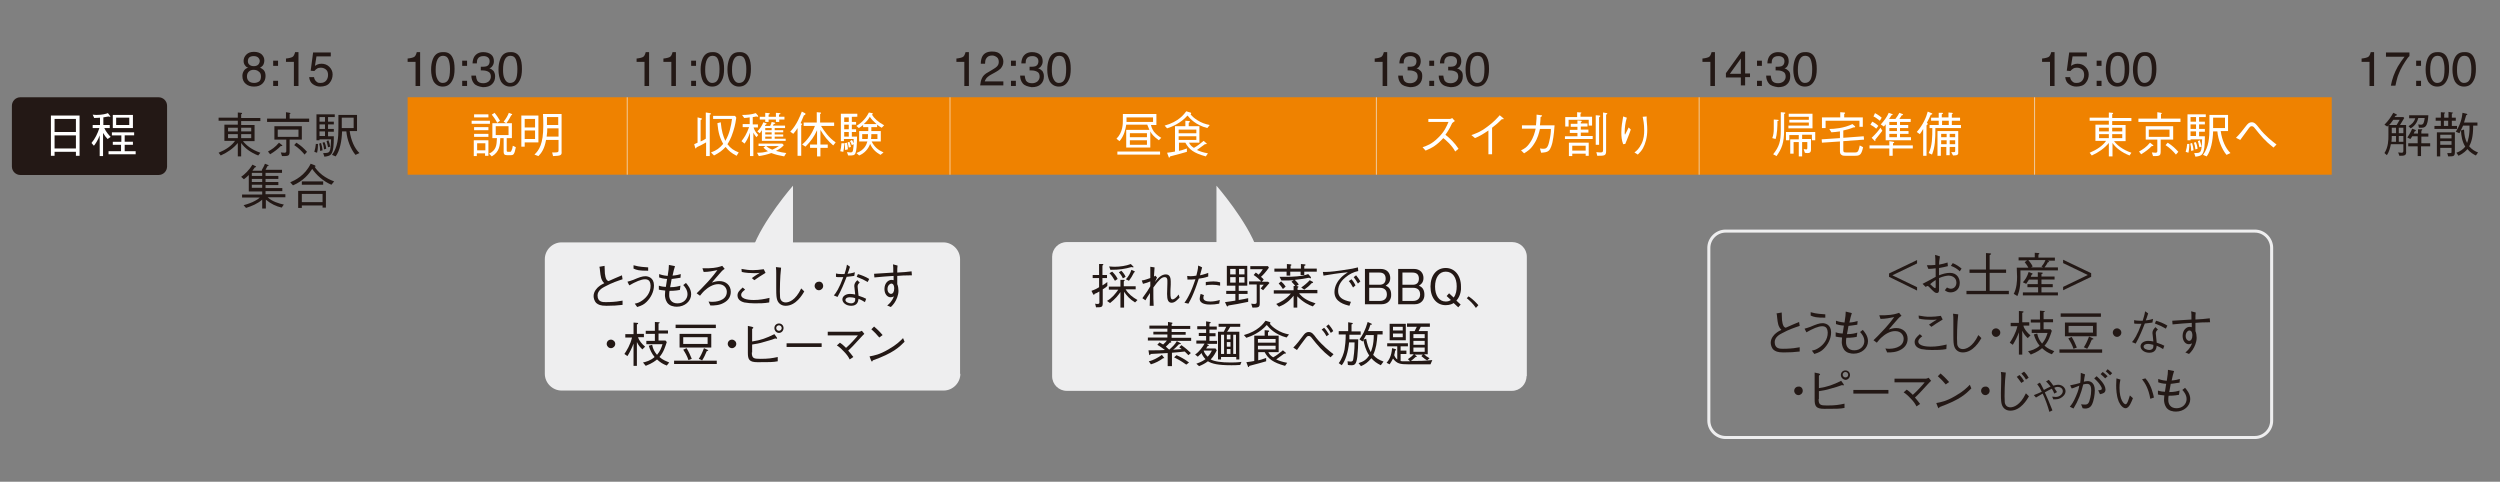
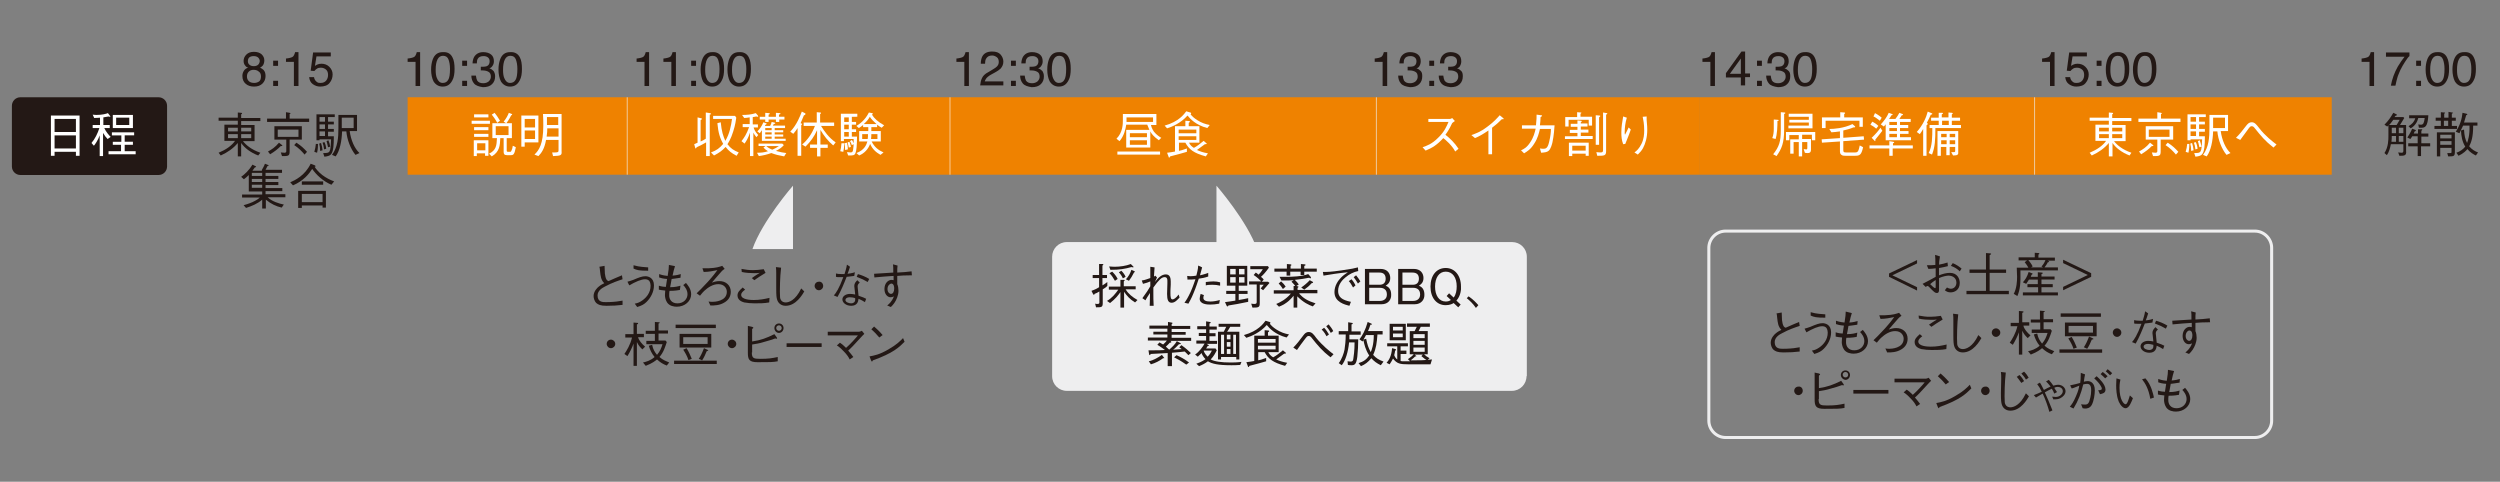
<svg xmlns="http://www.w3.org/2000/svg" version="1.1" id="レイヤー_1" x="0px" y="0px" width="820px" height="158px" viewBox="0 0 820 158" enable-background="new 0 0 820 158" xml:space="preserve">
  <rect x="0" y="0" width="820" height="158" fill="#808080" stroke="none" />
  <g>
    <g>
-       <path fill="#EEEEEF" d="M315,122.6c0,3-2.5,5.5-5.5,5.5H184.2c-3,0-5.5-2.5-5.5-5.5V85c0-3,2.5-5.5,5.5-5.5h125.2    c3,0,5.5,2.5,5.5,5.5V122.6z" />
-     </g>
+       </g>
    <g>
      <path fill="#231815" d="M54.8,54.6c0,1.5-1.2,2.8-2.8,2.8H6.7c-1.5,0-2.8-1.2-2.8-2.8V34.7c0-1.5,1.2-2.8,2.8-2.8H52    c1.5,0,2.8,1.2,2.8,2.8V54.6z" />
    </g>
    <g>
      <path fill="#FFFFFF" d="M24.9,51.1v-1.3h-7v1.3h-1.2V37.9h9.4v13.2H24.9z M24.9,39h-7v4.3h7V39z M24.9,44.4h-7v4.3h7V44.4z" />
      <path fill="#FFFFFF" d="M35.3,45.6c-0.5-0.5-0.9-1-1.5-2v7.6h-1.1v-6.8c-0.5,1.5-1.6,3.1-1.9,3.4l-0.8-0.9c1.2-1.4,2-3.1,2.6-4.9    h-2.2v-1h2.4v-2.4c-0.4,0-1,0.1-1.9,0.1l-0.5-1.1c0.2,0,0.6,0.1,1.2,0.1c2,0,3.3-0.4,3.8-0.6l0.7,0.9c0.1,0.1,0.1,0.2,0.1,0.2    c0,0.1-0.1,0.1-0.2,0.1c-0.2,0-0.4-0.1-0.4-0.1c-0.7,0.1-1,0.2-1.7,0.3V41h2.1v1h-1.8c0.6,1.3,1.5,2.3,2.1,2.9L35.3,45.6z     M35.6,50.6v-1h4.1v-2.1H37v-1h2.8v-2.1h-3.1v-1H44v1h-3.1v2.1h2.7v1h-2.7v2.1h3.6v1H35.6z M37,42v-4.3h6.6V42H37z M42.4,38.6    h-4.3V41h4.3V38.6z" />
    </g>
    <rect x="133.7" y="31.9" fill="#EF8200" width="72" height="25.4" />
    <g>
      <path fill="#FFFFFF" d="M154.7,40.6v-1h6v1H154.7z M156.5,51.2h-1.1V46h4.8v5.1h-1.1v-0.8h-2.7V51.2z M155.5,38.5v-1h4.7v1H155.5z     M155.5,42.7v-1h4.7v1H155.5z M155.5,44.9v-1h4.7v1H155.5z M159.2,47h-2.7v2.3h2.7V47z M167.9,40.4v4.9h-1.7v4.1    c0,0.4,0.3,0.4,0.5,0.4h0.6c0.2,0,0.3,0,0.5-0.5c0.2-0.4,0.3-0.8,0.4-1.5l1,0.5c-0.5,2.5-0.8,2.6-1.8,2.6h-1.1    c-0.9,0-1.1-0.4-1.1-1.1v-4.5h-1.1c-0.1,2.3-0.2,4.5-2.8,6l-0.9-0.9c2.4-1.1,2.5-2.8,2.6-5.1h-1.5v-4.9h4.5l-0.8-0.5    c0.9-1.1,1.4-2.1,1.7-2.9l1,0.4c0,0,0.1,0.1,0.1,0.2c0,0.1-0.2,0.2-0.3,0.2c-0.9,1.7-1.3,2.2-1.6,2.6H167.9z M162.2,37    c0.7,0.8,1.2,1.6,1.8,2.6l-0.9,0.7c-0.7-1.3-1.3-2.1-1.8-2.7L162.2,37z M166.8,41.4h-4.2v2.9h4.2V41.4z" />
      <path fill="#FFFFFF" d="M172.1,46.7v1.4H171V37.9h5.6v8.8H172.1z M175.5,39h-3.4v2.8h3.4V39z M175.5,42.8h-3.4v2.8h3.4V42.8z     M181.4,51.2l-0.3-1.2c0.3,0,0.7,0,1,0c1,0,1.1-0.2,1.1-0.7v-3.4h-4.1c-0.5,2.9-1.5,4.3-2.5,5.3l-1.3-0.5c1.5-1.4,2.9-3.5,2.9-9.4    c0-1.3,0-2.6-0.1-3.9h6.1v12.2C184.3,50.9,184.1,51.1,181.4,51.2z M183.2,42.1h-3.7c0,0.7,0,1.5-0.2,2.7h3.9V42.1z M183.2,38.4    h-3.8c0,2,0,2.1,0,2.6h3.7V38.4z" />
    </g>
    <g>
      <path fill="#231815" d="M80.5,21.6c-0.4-0.4-0.6-1-0.6-1.6c0-0.8,0.3-1.5,0.9-2.1s1.4-0.9,2.5-0.9c1.1,0,1.9,0.3,2.5,0.8    c0.6,0.6,0.9,1.2,0.9,2c0,0.7-0.2,1.3-0.5,1.7c-0.2,0.2-0.5,0.5-0.9,0.7c0.5,0.2,0.8,0.5,1.1,0.7c0.5,0.5,0.7,1.2,0.7,2    c0,1-0.3,1.8-1,2.5c-0.7,0.7-1.6,1-2.8,1c-1.1,0-2-0.3-2.7-0.9c-0.7-0.6-1.1-1.4-1.1-2.6c0-0.7,0.2-1.2,0.5-1.7    c0.3-0.5,0.8-0.8,1.4-1.1C81,22.1,80.7,21.9,80.5,21.6z M85,26.7c0.4-0.3,0.6-0.9,0.6-1.6c0-0.7-0.2-1.3-0.7-1.6    c-0.4-0.4-1-0.6-1.7-0.6c-0.7,0-1.2,0.2-1.6,0.6c-0.4,0.4-0.6,0.9-0.6,1.6c0,0.6,0.2,1.1,0.6,1.5s1,0.6,1.8,0.6    C84,27.2,84.6,27,85,26.7z M84.7,21.2c0.3-0.3,0.5-0.8,0.5-1.2c0-0.4-0.2-0.8-0.5-1.1c-0.3-0.3-0.8-0.5-1.5-0.5    c-0.7,0-1.2,0.2-1.5,0.5s-0.4,0.8-0.4,1.2c0,0.5,0.2,0.9,0.6,1.2c0.4,0.3,0.8,0.4,1.4,0.4C83.9,21.7,84.4,21.5,84.7,21.2z" />
      <path fill="#231815" d="M89.6,19.9h1.6v1.7h-1.6V19.9z M89.6,26.5h1.6v1.7h-1.6V26.5z" />
      <path fill="#231815" d="M93.8,20.3v-1.1c1-0.1,1.7-0.3,2.1-0.5c0.4-0.2,0.7-0.8,0.9-1.6h1.1v11.1h-1.5v-7.9H93.8z" />
      <path fill="#231815" d="M103,25.3c0.1,0.8,0.5,1.3,1.1,1.7c0.3,0.2,0.7,0.2,1.1,0.2c0.8,0,1.4-0.3,1.8-0.8    c0.4-0.5,0.6-1.1,0.6-1.8c0-0.8-0.2-1.4-0.7-1.8s-1-0.6-1.7-0.6c-0.5,0-0.9,0.1-1.2,0.3s-0.6,0.4-0.9,0.8l-1.2-0.1l0.8-6h5.8v1.3    h-4.7l-0.5,3.1c0.3-0.2,0.5-0.3,0.7-0.4c0.4-0.2,0.9-0.3,1.4-0.3c1,0,1.9,0.3,2.6,1c0.7,0.7,1.1,1.5,1.1,2.5c0,1-0.3,2-1,2.8    c-0.6,0.8-1.7,1.2-3.1,1.2c-0.9,0-1.7-0.3-2.4-0.8s-1.1-1.3-1.2-2.3H103z" />
    </g>
    <g>
      <path fill="#231815" d="M133.7,20.3v-1.1c1-0.1,1.7-0.3,2.1-0.5c0.4-0.2,0.7-0.8,0.9-1.6h1.1v11.1h-1.5v-7.9H133.7z" />
      <path fill="#231815" d="M148.4,18.8c0.5,0.9,0.7,2.2,0.7,3.8c0,1.5-0.2,2.8-0.7,3.7c-0.7,1.4-1.7,2.1-3.2,2.1    c-1.3,0-2.3-0.6-3-1.7c-0.5-1-0.8-2.3-0.8-3.9c0-1.3,0.2-2.3,0.5-3.2c0.6-1.7,1.7-2.5,3.3-2.5C146.8,17,147.8,17.6,148.4,18.8z     M147,26.2c0.4-0.6,0.6-1.8,0.6-3.6c0-1.3-0.2-2.3-0.5-3.1c-0.3-0.8-0.9-1.2-1.8-1.2c-0.8,0-1.4,0.4-1.8,1.2    c-0.4,0.8-0.6,1.9-0.6,3.4c0,1.1,0.1,2,0.4,2.7c0.4,1,1,1.6,1.9,1.6C146,27.2,146.6,26.9,147,26.2z" />
      <path fill="#231815" d="M151.6,19.9h1.6v1.7h-1.6V19.9z M151.6,26.5h1.6v1.7h-1.6V26.5z" />
      <path fill="#231815" d="M155.5,27.4c-0.6-0.7-0.9-1.6-0.9-2.6h1.5c0.1,0.7,0.2,1.2,0.4,1.6c0.4,0.6,1,0.9,2,0.9    c0.7,0,1.3-0.2,1.8-0.6c0.4-0.4,0.7-0.9,0.7-1.5c0-0.8-0.2-1.3-0.7-1.6c-0.5-0.3-1.1-0.5-2-0.5c-0.1,0-0.2,0-0.3,0    c-0.1,0-0.2,0-0.3,0v-1.2c0.1,0,0.3,0,0.4,0c0.1,0,0.2,0,0.3,0c0.5,0,1-0.1,1.3-0.2c0.6-0.3,0.9-0.8,0.9-1.6c0-0.6-0.2-1-0.6-1.3    s-0.9-0.4-1.4-0.4c-0.9,0-1.6,0.3-1.9,0.9c-0.2,0.3-0.3,0.8-0.3,1.5h-1.4c0-0.8,0.2-1.5,0.5-2.1c0.6-1,1.6-1.6,3-1.6    c1.1,0,2,0.3,2.6,0.8c0.6,0.5,0.9,1.2,0.9,2.2c0,0.7-0.2,1.2-0.6,1.7c-0.2,0.3-0.5,0.5-0.9,0.6c0.6,0.2,1,0.5,1.4,0.9    c0.3,0.5,0.5,1,0.5,1.7c0,1.1-0.3,1.9-1,2.6c-0.7,0.7-1.7,1-3,1C157.1,28.4,156.1,28.1,155.5,27.4z" />
      <path fill="#231815" d="M170.5,18.8c0.5,0.9,0.7,2.2,0.7,3.8c0,1.5-0.2,2.8-0.7,3.7c-0.7,1.4-1.7,2.1-3.2,2.1    c-1.3,0-2.3-0.6-3-1.7c-0.5-1-0.8-2.3-0.8-3.9c0-1.3,0.2-2.3,0.5-3.2c0.6-1.7,1.7-2.5,3.3-2.5C168.8,17,169.9,17.6,170.5,18.8z     M169.1,26.2c0.4-0.6,0.6-1.8,0.6-3.6c0-1.3-0.2-2.3-0.5-3.1c-0.3-0.8-0.9-1.2-1.8-1.2c-0.8,0-1.4,0.4-1.8,1.2    c-0.4,0.8-0.6,1.9-0.6,3.4c0,1.1,0.1,2,0.4,2.7c0.4,1,1,1.6,1.9,1.6C168.1,27.2,168.7,26.9,169.1,26.2z" />
    </g>
    <g>
      <path fill="#231815" d="M208.8,20.3v-1.1c1-0.1,1.7-0.3,2.1-0.5c0.4-0.2,0.7-0.8,0.9-1.6h1.1v11.1h-1.5v-7.9H208.8z" />
      <path fill="#231815" d="M217.6,20.3v-1.1c1-0.1,1.7-0.3,2.1-0.5c0.4-0.2,0.7-0.8,0.9-1.6h1.1v11.1h-1.5v-7.9H217.6z" />
      <path fill="#231815" d="M226.7,19.9h1.6v1.7h-1.6V19.9z M226.7,26.5h1.6v1.7h-1.6V26.5z" />
      <path fill="#231815" d="M236.8,18.8c0.5,0.9,0.7,2.2,0.7,3.8c0,1.5-0.2,2.8-0.7,3.7c-0.7,1.4-1.7,2.1-3.2,2.1    c-1.3,0-2.3-0.6-3-1.7c-0.5-1-0.8-2.3-0.8-3.9c0-1.3,0.2-2.3,0.5-3.2c0.6-1.7,1.7-2.5,3.3-2.5C235.1,17,236.1,17.6,236.8,18.8z     M235.4,26.2c0.4-0.6,0.6-1.8,0.6-3.6c0-1.3-0.2-2.3-0.5-3.1c-0.3-0.8-0.9-1.2-1.8-1.2c-0.8,0-1.4,0.4-1.8,1.2    c-0.4,0.8-0.6,1.9-0.6,3.4c0,1.1,0.1,2,0.4,2.7c0.4,1,1,1.6,1.9,1.6C234.4,27.2,235,26.9,235.4,26.2z" />
      <path fill="#231815" d="M245.6,18.8c0.5,0.9,0.7,2.2,0.7,3.8c0,1.5-0.2,2.8-0.7,3.7c-0.7,1.4-1.7,2.1-3.2,2.1    c-1.3,0-2.3-0.6-3-1.7c-0.5-1-0.8-2.3-0.8-3.9c0-1.3,0.2-2.3,0.5-3.2c0.6-1.7,1.7-2.5,3.3-2.5C243.9,17,245,17.6,245.6,18.8z     M244.2,26.2c0.4-0.6,0.6-1.8,0.6-3.6c0-1.3-0.2-2.3-0.5-3.1c-0.3-0.8-0.9-1.2-1.8-1.2c-0.8,0-1.4,0.4-1.8,1.2    c-0.4,0.8-0.6,1.9-0.6,3.4c0,1.1,0.1,2,0.4,2.7c0.4,1,1,1.6,1.9,1.6C243.2,27.2,243.8,26.9,244.2,26.2z" />
    </g>
    <g>
      <path fill="#231815" d="M313.7,20.3v-1.1c1-0.1,1.7-0.3,2.1-0.5c0.4-0.2,0.7-0.8,0.9-1.6h1.1v11.1h-1.5v-7.9H313.7z" />
      <path fill="#231815" d="M322.1,25.6c0.3-0.7,1-1.4,2-1.9l1.5-0.9c0.7-0.4,1.1-0.7,1.4-1c0.4-0.4,0.6-0.9,0.6-1.5    c0-0.6-0.2-1.2-0.6-1.5s-0.9-0.6-1.6-0.6c-1,0-1.6,0.4-2,1.1c-0.2,0.4-0.3,0.9-0.3,1.6h-1.4c0-1,0.2-1.8,0.5-2.4    c0.6-1.1,1.7-1.6,3.2-1.6c1.3,0,2.2,0.3,2.8,1c0.6,0.7,0.9,1.5,0.9,2.3c0,0.9-0.3,1.6-0.9,2.3c-0.4,0.4-1,0.8-1.9,1.3l-1.1,0.6    c-0.5,0.3-0.9,0.5-1.2,0.8c-0.5,0.4-0.8,0.9-1,1.5h6.1v1.3h-7.6C321.6,27.2,321.7,26.4,322.1,25.6z" />
      <path fill="#231815" d="M331.6,19.9h1.6v1.7h-1.6V19.9z M331.6,26.5h1.6v1.7h-1.6V26.5z" />
      <path fill="#231815" d="M335.5,27.4c-0.6-0.7-0.9-1.6-0.9-2.6h1.5c0.1,0.7,0.2,1.2,0.4,1.6c0.4,0.6,1,0.9,2,0.9    c0.7,0,1.3-0.2,1.8-0.6c0.4-0.4,0.7-0.9,0.7-1.5c0-0.8-0.2-1.3-0.7-1.6c-0.5-0.3-1.1-0.5-2-0.5c-0.1,0-0.2,0-0.3,0    c-0.1,0-0.2,0-0.3,0v-1.2c0.1,0,0.3,0,0.4,0c0.1,0,0.2,0,0.3,0c0.5,0,1-0.1,1.3-0.2c0.6-0.3,0.9-0.8,0.9-1.6c0-0.6-0.2-1-0.6-1.3    s-0.9-0.4-1.4-0.4c-0.9,0-1.6,0.3-1.9,0.9c-0.2,0.3-0.3,0.8-0.3,1.5h-1.4c0-0.8,0.2-1.5,0.5-2.1c0.6-1,1.6-1.6,3-1.6    c1.1,0,2,0.3,2.6,0.8c0.6,0.5,0.9,1.2,0.9,2.2c0,0.7-0.2,1.2-0.6,1.7c-0.2,0.3-0.5,0.5-0.9,0.6c0.6,0.2,1,0.5,1.4,0.9    c0.3,0.5,0.5,1,0.5,1.7c0,1.1-0.3,1.9-1,2.6c-0.7,0.7-1.7,1-3,1C337.1,28.4,336.1,28.1,335.5,27.4z" />
      <path fill="#231815" d="M350.5,18.8c0.5,0.9,0.7,2.2,0.7,3.8c0,1.5-0.2,2.8-0.7,3.7c-0.7,1.4-1.7,2.1-3.2,2.1    c-1.3,0-2.3-0.6-3-1.7c-0.5-1-0.8-2.3-0.8-3.9c0-1.3,0.2-2.3,0.5-3.2c0.6-1.7,1.7-2.5,3.3-2.5C348.8,17,349.9,17.6,350.5,18.8z     M349.1,26.2c0.4-0.6,0.6-1.8,0.6-3.6c0-1.3-0.2-2.3-0.5-3.1c-0.3-0.8-0.9-1.2-1.8-1.2c-0.8,0-1.4,0.4-1.8,1.2    c-0.4,0.8-0.6,1.9-0.6,3.4c0,1.1,0.1,2,0.4,2.7c0.4,1,1,1.6,1.9,1.6C348.1,27.2,348.7,26.9,349.1,26.2z" />
    </g>
    <g>
      <path fill="#231815" d="M450.9,20.3v-1.1c1-0.1,1.7-0.3,2.1-0.5c0.4-0.2,0.7-0.8,0.9-1.6h1.1v11.1h-1.5v-7.9H450.9z" />
      <path fill="#231815" d="M459.5,27.4c-0.6-0.7-0.9-1.6-0.9-2.6h1.5c0.1,0.7,0.2,1.2,0.4,1.6c0.4,0.6,1,0.9,2,0.9    c0.7,0,1.3-0.2,1.8-0.6c0.4-0.4,0.7-0.9,0.7-1.5c0-0.8-0.2-1.3-0.7-1.6c-0.5-0.3-1.1-0.5-2-0.5c-0.1,0-0.2,0-0.3,0    c-0.1,0-0.2,0-0.3,0v-1.2c0.1,0,0.3,0,0.4,0c0.1,0,0.2,0,0.3,0c0.5,0,1-0.1,1.3-0.2c0.6-0.3,0.9-0.8,0.9-1.6c0-0.6-0.2-1-0.6-1.3    c-0.4-0.3-0.9-0.4-1.4-0.4c-0.9,0-1.6,0.3-1.9,0.9c-0.2,0.3-0.3,0.8-0.3,1.5h-1.4c0-0.8,0.2-1.5,0.5-2.1c0.6-1,1.6-1.6,3-1.6    c1.1,0,2,0.3,2.6,0.8c0.6,0.5,0.9,1.2,0.9,2.2c0,0.7-0.2,1.2-0.5,1.7c-0.2,0.3-0.5,0.5-0.9,0.6c0.6,0.2,1,0.5,1.4,0.9    s0.5,1,0.5,1.7c0,1.1-0.3,1.9-1,2.6s-1.7,1-3,1C461.1,28.4,460.1,28.1,459.5,27.4z" />
      <path fill="#231815" d="M468.8,19.9h1.6v1.7h-1.6V19.9z M468.8,26.5h1.6v1.7h-1.6V26.5z" />
      <path fill="#231815" d="M472.8,27.4c-0.6-0.7-0.9-1.6-0.9-2.6h1.5c0.1,0.7,0.2,1.2,0.4,1.6c0.4,0.6,1,0.9,2,0.9    c0.7,0,1.3-0.2,1.8-0.6c0.4-0.4,0.7-0.9,0.7-1.5c0-0.8-0.2-1.3-0.7-1.6c-0.5-0.3-1.1-0.5-2-0.5c-0.1,0-0.2,0-0.3,0    c-0.1,0-0.2,0-0.3,0v-1.2c0.1,0,0.3,0,0.4,0c0.1,0,0.2,0,0.3,0c0.5,0,1-0.1,1.3-0.2c0.6-0.3,0.9-0.8,0.9-1.6c0-0.6-0.2-1-0.6-1.3    c-0.4-0.3-0.9-0.4-1.4-0.4c-0.9,0-1.6,0.3-1.9,0.9c-0.2,0.3-0.3,0.8-0.3,1.5h-1.4c0-0.8,0.2-1.5,0.5-2.1c0.6-1,1.6-1.6,3-1.6    c1.1,0,2,0.3,2.6,0.8c0.6,0.5,0.9,1.2,0.9,2.2c0,0.7-0.2,1.2-0.5,1.7c-0.2,0.3-0.5,0.5-0.9,0.6c0.6,0.2,1,0.5,1.4,0.9    s0.5,1,0.5,1.7c0,1.1-0.3,1.9-1,2.6s-1.7,1-3,1C474.3,28.4,473.4,28.1,472.8,27.4z" />
-       <path fill="#231815" d="M487.7,18.8c0.5,0.9,0.7,2.2,0.7,3.8c0,1.5-0.2,2.8-0.7,3.7c-0.7,1.4-1.7,2.1-3.2,2.1    c-1.3,0-2.3-0.6-3-1.7c-0.5-1-0.8-2.3-0.8-3.9c0-1.3,0.2-2.3,0.5-3.2c0.6-1.7,1.7-2.5,3.3-2.5C486.1,17,487.1,17.6,487.7,18.8z     M486.3,26.2c0.4-0.6,0.6-1.8,0.6-3.6c0-1.3-0.2-2.3-0.5-3.1c-0.3-0.8-0.9-1.2-1.8-1.2c-0.8,0-1.4,0.4-1.8,1.2s-0.6,1.9-0.6,3.4    c0,1.1,0.1,2,0.4,2.7c0.4,1,1,1.6,1.9,1.6C485.3,27.2,485.9,26.9,486.3,26.2z" />
    </g>
    <g>
      <path fill="#231815" d="M558.4,20.3v-1.1c1-0.1,1.7-0.3,2.1-0.5c0.4-0.2,0.7-0.8,0.9-1.6h1.1v11.1H561v-7.9H558.4z" />
      <path fill="#231815" d="M571,28.1v-2.7h-4.9v-1.4l5.1-7.1h1.2v7.2h1.6v1.2h-1.6v2.7H571z M571,24.2v-5l-3.6,5H571z" />
      <path fill="#231815" d="M576.3,19.9h1.6v1.7h-1.6V19.9z M576.3,26.5h1.6v1.7h-1.6V26.5z" />
      <path fill="#231815" d="M580.2,27.4c-0.6-0.7-0.9-1.6-0.9-2.6h1.5c0.1,0.7,0.2,1.2,0.4,1.6c0.4,0.6,1,0.9,2,0.9    c0.7,0,1.3-0.2,1.8-0.6c0.4-0.4,0.7-0.9,0.7-1.5c0-0.8-0.2-1.3-0.7-1.6c-0.5-0.3-1.1-0.5-2-0.5c-0.1,0-0.2,0-0.3,0    c-0.1,0-0.2,0-0.3,0v-1.2c0.1,0,0.3,0,0.4,0c0.1,0,0.2,0,0.3,0c0.5,0,1-0.1,1.3-0.2c0.6-0.3,0.9-0.8,0.9-1.6c0-0.6-0.2-1-0.6-1.3    c-0.4-0.3-0.9-0.4-1.4-0.4c-0.9,0-1.6,0.3-1.9,0.9c-0.2,0.3-0.3,0.8-0.3,1.5h-1.4c0-0.8,0.2-1.5,0.5-2.1c0.6-1,1.6-1.6,3-1.6    c1.1,0,2,0.3,2.6,0.8c0.6,0.5,0.9,1.2,0.9,2.2c0,0.7-0.2,1.2-0.5,1.7c-0.2,0.3-0.5,0.5-0.9,0.6c0.6,0.2,1,0.5,1.4,0.9    s0.5,1,0.5,1.7c0,1.1-0.3,1.9-1,2.6s-1.7,1-3,1C581.8,28.4,580.8,28.1,580.2,27.4z" />
      <path fill="#231815" d="M595.2,18.8c0.5,0.9,0.7,2.2,0.7,3.8c0,1.5-0.2,2.8-0.7,3.7c-0.7,1.4-1.7,2.1-3.2,2.1    c-1.3,0-2.3-0.6-3-1.7c-0.5-1-0.8-2.3-0.8-3.9c0-1.3,0.2-2.3,0.5-3.2c0.6-1.7,1.7-2.5,3.3-2.5C593.5,17,594.6,17.6,595.2,18.8z     M593.8,26.2c0.4-0.6,0.6-1.8,0.6-3.6c0-1.3-0.2-2.3-0.5-3.1c-0.3-0.8-0.9-1.2-1.8-1.2c-0.8,0-1.4,0.4-1.8,1.2s-0.6,1.9-0.6,3.4    c0,1.1,0.1,2,0.4,2.7c0.4,1,1,1.6,1.9,1.6C592.8,27.2,593.4,26.9,593.8,26.2z" />
    </g>
    <g>
      <path fill="#231815" d="M669.8,20.3v-1.1c1-0.1,1.7-0.3,2.1-0.5c0.4-0.2,0.7-0.8,0.9-1.6h1.1v11.1h-1.5v-7.9H669.8z" />
      <path fill="#231815" d="M679,25.3c0.1,0.8,0.5,1.3,1.1,1.7c0.3,0.2,0.7,0.2,1.1,0.2c0.8,0,1.4-0.3,1.8-0.8s0.6-1.1,0.6-1.8    c0-0.8-0.2-1.4-0.7-1.8c-0.5-0.4-1-0.6-1.7-0.6c-0.5,0-0.9,0.1-1.2,0.3c-0.3,0.2-0.6,0.4-0.9,0.8l-1.2-0.1l0.8-6h5.8v1.3h-4.7    l-0.5,3.1c0.3-0.2,0.5-0.3,0.7-0.4c0.4-0.2,0.9-0.3,1.4-0.3c1,0,1.9,0.3,2.6,1c0.7,0.7,1.1,1.5,1.1,2.5c0,1-0.3,2-1,2.8    c-0.6,0.8-1.7,1.2-3.1,1.2c-0.9,0-1.7-0.3-2.4-0.8c-0.7-0.5-1.1-1.3-1.2-2.3H679z" />
      <path fill="#231815" d="M687.7,19.9h1.6v1.7h-1.6V19.9z M687.7,26.5h1.6v1.7h-1.6V26.5z" />
      <path fill="#231815" d="M697.7,18.8c0.5,0.9,0.7,2.2,0.7,3.8c0,1.5-0.2,2.8-0.7,3.7c-0.7,1.4-1.7,2.1-3.2,2.1    c-1.3,0-2.3-0.6-3-1.7c-0.5-1-0.8-2.3-0.8-3.9c0-1.3,0.2-2.3,0.5-3.2c0.6-1.7,1.7-2.5,3.3-2.5C696,17,697.1,17.6,697.7,18.8z     M696.3,26.2c0.4-0.6,0.6-1.8,0.6-3.6c0-1.3-0.2-2.3-0.5-3.1c-0.3-0.8-0.9-1.2-1.8-1.2c-0.8,0-1.4,0.4-1.8,1.2s-0.6,1.9-0.6,3.4    c0,1.1,0.1,2,0.4,2.7c0.4,1,1,1.6,1.9,1.6C695.3,27.2,695.9,26.9,696.3,26.2z" />
      <path fill="#231815" d="M706.6,18.8c0.5,0.9,0.7,2.2,0.7,3.8c0,1.5-0.2,2.8-0.7,3.7c-0.7,1.4-1.7,2.1-3.2,2.1    c-1.3,0-2.3-0.6-3-1.7c-0.5-1-0.8-2.3-0.8-3.9c0-1.3,0.2-2.3,0.5-3.2c0.6-1.7,1.7-2.5,3.3-2.5C704.9,17,705.9,17.6,706.6,18.8z     M705.2,26.2c0.4-0.6,0.6-1.8,0.6-3.6c0-1.3-0.2-2.3-0.5-3.1c-0.3-0.8-0.9-1.2-1.8-1.2c-0.8,0-1.4,0.4-1.8,1.2s-0.6,1.9-0.6,3.4    c0,1.1,0.1,2,0.4,2.7c0.4,1,1,1.6,1.9,1.6C704.1,27.2,704.7,26.9,705.2,26.2z" />
    </g>
    <g>
      <path fill="#231815" d="M774.6,20.3v-1.1c1-0.1,1.7-0.3,2.1-0.5c0.4-0.2,0.7-0.8,0.9-1.6h1.1v11.1h-1.5v-7.9H774.6z" />
      <path fill="#231815" d="M790.3,17.2v1.2c-0.4,0.3-0.8,0.9-1.4,1.8c-0.6,0.9-1.1,1.8-1.6,2.8c-0.4,1-0.8,1.8-1,2.6    c-0.2,0.5-0.3,1.3-0.6,2.5h-1.5c0.4-2.1,1.1-4.2,2.3-6.3c0.7-1.2,1.5-2.3,2.2-3.2h-6.1v-1.4H790.3z" />
      <path fill="#231815" d="M792.5,19.9h1.6v1.7h-1.6V19.9z M792.5,26.5h1.6v1.7h-1.6V26.5z" />
      <path fill="#231815" d="M802.6,18.8c0.5,0.9,0.7,2.2,0.7,3.8c0,1.5-0.2,2.8-0.7,3.7c-0.7,1.4-1.7,2.1-3.2,2.1    c-1.3,0-2.3-0.6-3-1.7c-0.5-1-0.8-2.3-0.8-3.9c0-1.3,0.2-2.3,0.5-3.2c0.6-1.7,1.7-2.5,3.3-2.5C800.9,17,802,17.6,802.6,18.8z     M801.2,26.2c0.4-0.6,0.6-1.8,0.6-3.6c0-1.3-0.2-2.3-0.5-3.1c-0.3-0.8-0.9-1.2-1.8-1.2c-0.8,0-1.4,0.4-1.8,1.2s-0.6,1.9-0.6,3.4    c0,1.1,0.1,2,0.4,2.7c0.4,1,1,1.6,1.9,1.6C800.2,27.2,800.8,26.9,801.2,26.2z" />
      <path fill="#231815" d="M811.4,18.8c0.5,0.9,0.7,2.2,0.7,3.8c0,1.5-0.2,2.8-0.7,3.7c-0.7,1.4-1.7,2.1-3.2,2.1    c-1.3,0-2.3-0.6-3-1.7c-0.5-1-0.8-2.3-0.8-3.9c0-1.3,0.2-2.3,0.5-3.2c0.6-1.7,1.7-2.5,3.3-2.5C809.8,17,810.8,17.6,811.4,18.8z     M810,26.2c0.4-0.6,0.6-1.8,0.6-3.6c0-1.3-0.2-2.3-0.5-3.1c-0.3-0.8-0.9-1.2-1.8-1.2c-0.8,0-1.4,0.4-1.8,1.2s-0.6,1.9-0.6,3.4    c0,1.1,0.1,2,0.4,2.7c0.4,1,1,1.6,1.9,1.6C809,27.2,809.6,26.9,810,26.2z" />
    </g>
    <g>
      <path fill="#231815" d="M84.7,51c-2.6-1-4.5-2.5-5.6-4.1v4.4H78v-4.4c-1.5,1.8-3.4,3.1-5.6,4.1l-0.7-0.9c2.4-1,4.3-2.3,5.4-3.9    h-3.5v-5.3H78v-1.3h-6.3v-1H78v-1.7l1.1,0.1c0.1,0,0.3,0,0.3,0.2c0,0.1-0.1,0.2-0.3,0.3v1.2h6.3v1h-6.3v1.3h4.4v5.3h-3.8    c1,1.3,2.8,2.8,5.7,3.8L84.7,51z M78,41.9h-3.2v1.2H78V41.9z M78,44h-3.2v1.3H78V44z M82.4,41.9h-3.3v1.2h3.3V41.9z M82.4,44h-3.3    v1.3h3.3V44z" />
      <path fill="#231815" d="M87.6,40v-1.1h6.2v-2.1l1.2,0.2c0.1,0,0.3,0.1,0.3,0.2c0,0.1-0.1,0.1-0.3,0.2v1.5h6.4V40H87.6z M92.4,47.9    c-0.1,0-0.2,0-0.3,0c-1,1-2,1.8-3.5,2.7l-0.7-0.9c1.1-0.6,2.4-1.4,3.6-2.9l0.9,0.7c0.2,0.1,0.2,0.2,0.2,0.3    C92.6,47.9,92.5,47.9,92.4,47.9z M95,45.9v3.8c0,1.5-0.5,1.5-2.5,1.5L92.1,50c0.2,0,1,0.1,1.2,0.1c0.3,0,0.6-0.1,0.6-0.5v-3.8H90    v-4.4h9v4.4H95z M97.9,42.5h-6.8v2.4h6.8V42.5z M99.9,50.7c-0.9-1.1-2-2.2-3.4-3.1l0.7-0.8c1.6,1,2.5,1.9,3.5,3L99.9,50.7z" />
      <path fill="#231815" d="M104,50.1l-0.9-0.3c0.3-1,0.4-1.7,0.5-2.6h0.7C104.3,47.6,104.3,48.9,104,50.1z M107.6,38.4v1.5h1.9v0.9    h-1.9v1.5h1.9v0.9h-1.9v1.5h1.9c0,6.2-0.8,6.4-3.1,6.7l-0.4-1.2c2.3,0,2.4,0,2.6-4.5h-3.8V46h-1v-8.5h6v0.9H107.6z M105,49.5    c0-1-0.1-1.6-0.3-2.4l0.6-0.2c0.3,0.9,0.4,1.6,0.5,2.4L105,49.5z M106.6,38.4h-1.8v1.5h1.8V38.4z M106.6,40.8h-1.8v1.5h1.8V40.8z     M106.6,43.1h-1.8v1.5h1.8V43.1z M106.3,49c-0.1-1-0.3-1.7-0.5-2.2l0.6-0.2c0.3,0.6,0.5,1.2,0.6,2.2L106.3,49z M108.3,48.1    l-0.7,0.2c-0.3-1.3-0.4-1.8-0.5-2l0.6-0.3C108,46.7,108.2,47.3,108.3,48.1z M116.6,50.8c-1.6-1.9-2.8-5.1-3-7.7h-1.4    c-0.1,3.1-0.7,6.3-2.1,8.2l-1.2-0.5c1.9-2.6,2.1-5.7,2.1-8.8c0-1.2,0-2.9,0-4.3h6.1V43h-2.4c0.4,3,1.6,5.7,3.2,7.2L116.6,50.8z     M116,38.6h-3.9V42h3.9V38.6z" />
      <path fill="#231815" d="M85.9,55.7c0.2-0.4,0.6-0.9,1-2l1,0.4c0.1,0,0.2,0.1,0.2,0.2s-0.1,0.2-0.4,0.2c-0.2,0.4-0.3,0.7-0.6,1.2    h5.4v1h-5.4v1h4.2v1h-4.2v1h4.2v1h-4.2v1h5.5v1h-5.5v1h6.5v1h-5.8c1.4,1.4,3.8,2.1,5.3,2.4l-0.7,1c-1.8-0.4-3.5-1.2-5.2-2.6v2.9    H86v-2.9c-1.5,1.3-3.4,2.1-5.3,2.7l-0.8-0.9c0.4-0.1,1.5-0.4,2.9-1c1.5-0.7,2.1-1.2,2.4-1.5h-5.8v-1H86v-1h-4.4v-5.4    c-0.5,0.5-0.9,0.9-1.6,1.4l-0.9-0.8c1.1-0.8,2.5-2,3.7-4l1,0.5c0.1,0,0.2,0.1,0.2,0.2c0,0.1-0.1,0.2-0.4,0.2    c-0.1,0.2-0.7,0.9-0.8,1.1H85.9z M86,57.7v-1h-3.4v1H86z M86,59.7v-1h-3.4v1H86z M86,61.6v-1h-3.4v1H86z" />
      <path fill="#231815" d="M108.7,60.6c-2.8-1.2-5-3.3-6.3-5.2c-1,1.6-2.8,3.9-6.3,5.4l-0.9-1c1.6-0.7,4.8-2.2,6.7-6.1l1.3,0.5    c0.2,0.1,0.3,0.2,0.3,0.3c0,0.2-0.2,0.2-0.3,0.2c0.3,0.5,1.1,1.6,2.5,2.7c1.2,0.9,2.5,1.6,3.9,2.1L108.7,60.6z M105.8,68.1v-0.7    h-6.8v0.8h-1.2v-5.6h9.1v5.5H105.8z M99,60.6v-1.1h7v1.1H99z M105.8,63.6h-6.8v2.7h6.8V63.6z" />
    </g>
    <g>
      <path fill="#231815" d="M198.3,87.2c0,0.4,0.1,2.1,0.1,2.5c0.1,0.7,0.2,1.5,0.6,2.1c0.2,0.2,0.3,0.3,0.6,0.4    c0.7-0.3,3.8-1.7,4.4-1.9l0.2,1.3c-1.5,0.5-3.4,1.1-5.8,2.4c-0.8,0.4-2.4,1.3-2.4,2.9c0,2.2,1.7,2.2,2.7,2.2c0.2,0,2,0,3.6-0.2    c0.8-0.1,1.2-0.2,1.9-0.3v1.4c-1.7,0.2-3.2,0.3-5.3,0.3c-2,0-2.7-0.4-3.3-0.9c-0.7-0.7-0.9-1.7-0.9-2.3c0-1.6,1.3-2.8,1.7-3.1    c0.7-0.6,1.4-0.9,1.8-1.1c-1.1-1.1-1.2-2.3-1.4-4.1c0-0.5-0.1-0.6-0.1-0.9c-0.1-0.3-0.1-0.3-0.1-0.4L198.3,87.2z" />
      <path fill="#231815" d="M205.8,92.4c0.8-0.2,1-0.3,1.9-0.6c1.9-0.8,2.9-1.2,4-1.2c0.8,0,2.8,0.4,2.8,3c0,2.2-1.1,4.1-2.4,5.4    c-0.8,0.8-1.5,1.2-3.1,1.7l-0.8-1.1c1-0.2,1.5-0.4,2.4-1c1.3-0.9,2.8-2.5,2.8-4.9c0-0.4-0.1-1-0.4-1.5c-0.3-0.4-0.8-0.6-1.4-0.6    c-1.3,0-3.1,0.8-5.2,2L205.8,92.4z M207.8,87c2,0.6,3.8,0.6,4.8,0.7v1.1c-3,0-3.7-0.2-4.8-0.7V87z" />
      <path fill="#231815" d="M221.4,87.3c-0.3,0.8-0.5,1.8-0.8,3.1c1.3-0.1,2-0.3,2.7-0.5l-0.1,1.2c-1.7,0.3-2.3,0.3-2.9,0.4    c-0.3,1.5-0.3,1.9-0.5,2.7c1.7,0,2.7-0.3,3.4-0.5l-0.2,1.4c-1.6,0.3-2.8,0.3-3.4,0.3c-0.1,0.4-0.1,1-0.1,1.5    c0,1.2,0.7,2.6,2.7,2.6c2,0,3.3-1.4,3.3-3c0-1.4-0.9-2.5-1.4-3l0.9-0.7c0.5,0.6,1.7,1.9,1.7,3.7c0,2.3-2.1,4.1-4.7,4.1    c-0.9,0-2.4-0.2-3.2-1.4c-0.6-0.9-0.7-2-0.7-2.4c0-0.6,0.1-1.2,0.1-1.5c-1.2-0.1-1.6-0.2-2.1-0.3v-1.3c0.9,0.3,1.8,0.4,2.3,0.4    c0.1-0.8,0.3-2.1,0.4-2.6c-1.4-0.1-2-0.3-2.6-0.5l0-1.1c1.4,0.5,2.2,0.5,2.8,0.6c0.3-1.9,0.4-2.7,0.4-3.6L221.4,87.3z" />
      <path fill="#231815" d="M230.4,88c0.3,0,1.6,0,1.9,0c2.7-0.1,3.7-0.5,4.6-0.8l0.8,1c-0.5,0.3-0.7,0.4-1.8,1.7    c-1,1.1-1.7,2-2.4,2.8c0.8-0.3,1.6-0.5,2.5-0.5c2,0,3.7,1.3,3.7,3.5c0,1.6-0.8,2.7-1.9,3.4c-1.7,1.1-3.4,1.1-4.8,1.1l-0.6-1.3    c0.7,0.1,1,0.1,1.3,0.1c0.5,0,4.7-0.1,4.7-3.3c0-1.1-0.8-2.5-2.8-2.5c-1.8,0-3.4,1.1-4.6,2.2c-0.4,0.4-0.6,0.6-1,1.1    c-0.2,0.2-0.2,0.3-0.4,0.5l-1.1-0.8c0.9-0.9,1.7-1.6,3.7-3.8c1.8-2,2.5-3,3.1-3.8c-1.4,0.3-3,0.6-4.5,0.6L230.4,88z" />
      <path fill="#231815" d="M252.3,99.2c-1.6,0.3-3.2,0.3-4.8,0.3c-1.1,0-2.3-0.1-3.4-0.3c-0.7-0.2-2.2-0.7-2.2-2.3    c0-1,0.6-1.6,1.7-2.6l0.8,0.7c-0.8,0.6-1.3,1.1-1.3,1.7c0,1.6,3.1,1.7,4.1,1.7c1.9,0,3.5-0.3,5.2-0.7L252.3,99.2z M243.2,88.2    c0.3,0,1.6,0.3,1.9,0.3c0.6,0.1,1.3,0.1,2,0.1c0.8,0,2.2-0.1,3.4-0.3l0.6,1.2c-1.7,1-2.5,1.6-3.7,2.4l-0.8-0.7    c0.4-0.3,2.2-1.5,2.6-1.7c-0.6,0.1-1.2,0.1-1.8,0.1c-1.1,0-3-0.1-4.1-0.4L243.2,88.2z" />
      <path fill="#231815" d="M256.2,87.8c-0.4,3.2-0.4,7.4-0.4,7.8c0,2,0.1,2.3,0.2,2.5c0.4,1,1.3,1.1,1.7,1.1c1,0,3.2-0.6,5.1-4.6l1,1    c-0.6,1-2.7,4.7-6.1,4.7c-1.6,0-2.5-1-2.8-2c-0.2-0.7-0.3-1.2-0.3-3.8c0-0.7,0-4,0-4.7c0-0.7,0-1.5-0.1-2.2L256.2,87.8z" />
      <path fill="#231815" d="M270,93.8c0,0.8-0.7,1.4-1.4,1.4c-0.8,0-1.4-0.7-1.4-1.4c0-0.8,0.6-1.4,1.4-1.4    C269.3,92.3,270,92.9,270,93.8z" />
      <path fill="#231815" d="M278.8,87.5c-0.4,1.3-0.5,1.5-0.8,2.3c1.6-0.2,2-0.4,2.4-0.5l-0.2,1.2c-0.5,0.1-1.7,0.2-2.5,0.3    c-0.9,2.3-1.8,4.5-3,6.6l-1.2-0.5c0.7-0.8,1.7-2.2,3.1-6c-0.2,0-1,0-1.1,0c-0.7,0-1.1,0-1.3-0.1l0-1.1c0.4,0.1,0.9,0.2,1.9,0.2    c0.4,0,0.6,0,0.9,0c0.2-0.7,0.6-1.8,0.8-3.1L278.8,87.5z M282,92.7c-0.5,0.4-0.7,0.7-0.7,1.3c0,0.3,0.1,1.2,0.3,3    c1.3,0.4,1.9,0.7,2.5,1l-0.4,1.1c-0.8-0.5-1.2-0.7-2.1-1.1c-0.1,0.9-0.4,2.3-2.4,2.3c-1.8,0-2.9-1.1-2.9-2.1    c0-1.1,1.2-1.8,2.5-1.8c0.6,0,1.2,0.1,1.7,0.2c0-0.4-0.3-2.5-0.3-2.8c0-0.8,0.4-1.3,1-1.9L282,92.7z M278.7,97.5    c-0.9,0-1.4,0.4-1.4,0.9c0,0.7,1.1,1.1,1.9,1.1c0.7,0,1.3-0.4,1.3-1.2v-0.5C280,97.6,279.3,97.5,278.7,97.5z M281.4,89.9    c1.1,0.3,2.6,0.9,3.7,1.6l-0.5,1c-1.2-0.7-1.8-1-3.6-1.7L281.4,89.9z" />
      <path fill="#231815" d="M294.4,87.1c-0.1,0.6-0.1,1.2-0.1,2.3c1.7-0.1,3.4-0.2,4.7-0.4l0.1,1.3c-2.2,0-3.8,0.1-4.8,0.2    c0,0.4,0,2.3,0,2.7c0.3,0.6,0.4,1.7,0.4,2.2c0,1.5-0.7,3-1.3,3.9c-0.4,0.6-0.7,0.9-1.2,1.4l-1.2-0.5c0.5-0.4,1.6-1.3,2.2-3    c-0.5,0.3-1.1,0.3-1.1,0.3c-1,0-2-1-2-2.7c0-2,1.3-3,2.3-3c0.3,0,0.5,0.1,0.7,0.1v-1.4c-1.7,0.1-4.3,0.3-6.3,0.5l-0.1-1.2    c1.7-0.1,4.5-0.3,6.3-0.4c0-1.5,0-2.1-0.1-2.7L294.4,87.1z M291.1,94.8c0,1.1,0.7,1.6,1.1,1.6c0.7,0,1.1-0.7,1.1-1.8    c0-0.5-0.1-1.6-1-1.6C291.8,93.1,291.1,93.7,291.1,94.8z" />
      <path fill="#231815" d="M201.8,112.8c0,0.8-0.7,1.4-1.4,1.4c-0.8,0-1.4-0.7-1.4-1.4c0-0.8,0.6-1.4,1.4-1.4    C201.1,111.4,201.8,112,201.8,112.8z" />
      <path fill="#231815" d="M209.3,110.6c0.2,1,1.3,2.3,2.3,3.1l-0.9,0.9c-0.8-0.8-1.2-1.2-1.8-2.4v7.8h-1.1v-7.3    c-0.4,1.2-1.3,3-2,4.1l-1-0.7c0.7-1,2-3.1,2.5-5.4h-2.2v-1.1h2.7v-3.8l1.2,0.1c0.2,0,0.3,0,0.3,0.2c0,0.2-0.3,0.3-0.4,0.3v3.1h2.3    v1.1H209.3z M214.8,109.5h-3v-1h3v-2.9l1.3,0.1c0.2,0,0.3,0.1,0.3,0.1c0,0.2-0.3,0.3-0.4,0.3v2.3h3.1v1h-3.1v2.3h2.3l0.4,0.5    c-0.5,1.5-1,3.3-2.4,4.9c1.1,1,2.3,1.4,3.2,1.8l-0.8,1c-1.3-0.5-2.1-1-3.2-2c-0.5,0.4-1.4,1.2-3.7,2.1l-0.9-1.1    c0.9-0.2,2.5-0.6,3.8-1.8c-0.9-1.1-1.5-2.3-1.9-3.7l1.1-0.3c0.3,1.5,0.8,2.3,1.6,3.3c1-1.2,1.4-2.2,1.8-3.5H212v-1.1h2.8V109.5z" />
      <path fill="#231815" d="M221.1,119.4v-1.1h14v1.1H221.1z M221.6,107.6v-1.1h13.2v1.1H221.6z M222.9,114v-4.5h10.4v4.5H222.9z     M232.1,110.6h-8v2.2h8V110.6z M225.8,118.1c-0.4-1.3-1-2.3-1.7-3.4l1.1-0.5c0.8,1.3,1.2,2.3,1.7,3.5L225.8,118.1z M231.8,115.2    c-0.4,1-0.9,2.1-1.5,3l-1.1-0.5c0.6-0.9,1.1-1.9,1.7-3.5l1.3,0.6c0.1,0,0.1,0.1,0.1,0.1C232.3,115,232.3,115,231.8,115.2z" />
      <path fill="#231815" d="M241.5,112.8c0,0.8-0.7,1.4-1.4,1.4c-0.8,0-1.4-0.7-1.4-1.4c0-0.8,0.6-1.4,1.4-1.4    C240.8,111.4,241.5,112,241.5,112.8z" />
      <path fill="#231815" d="M246.6,115.6c0,1.9,0.6,2.1,2.7,2.1c2.8,0,3.9-0.2,5.8-0.6v1.4c-1.5,0.3-2.7,0.3-6.6,0.3    c-2.8,0-3.2-0.9-3.2-3.1v-8.8l1.4,0.3c0.3,0.1,0.4,0.2,0.4,0.3c0,0.1,0,0.1-0.4,0.4v4.1c2.8-0.4,4.7-1.1,7.3-2.4l0.8,1.1    c0,0.1,0.1,0.2,0.1,0.3c0,0.1-0.1,0.1-0.2,0.1c-0.1,0-0.2,0-0.4-0.1c-1.1,0.4-2.3,0.8-3.5,1.1c-1.9,0.6-2.9,0.7-4.1,0.9V115.6z     M254,107.6c0-0.9,0.7-1.5,1.5-1.5c0.9,0,1.5,0.7,1.5,1.5c0,0.8-0.6,1.6-1.5,1.6C254.6,109.2,254,108.4,254,107.6z M256.4,107.6    c0-0.5-0.4-0.9-0.9-0.9c-0.5,0-0.9,0.4-0.9,0.9s0.4,0.9,0.9,0.9C256,108.5,256.4,108.1,256.4,107.6z" />
      <path fill="#231815" d="M258,113.8v-1.2h11.5v1.2H258z" />
      <path fill="#231815" d="M275.5,112.4c0.6,0.4,1.1,0.8,2,1.7c1.3-1.1,3.2-3.2,3.9-4.1h-9.9v-1.2h10.3c0.2,0,0.5-0.1,0.9-0.3l0.8,1    c0,0-0.5,0.5-0.7,0.7c-2.9,3.2-3.6,3.9-4.6,4.8c0.7,0.8,1.1,1.3,1.7,2.1l-1.2,0.8c-0.4-0.8-0.8-1.5-2.1-2.8    c-1.1-1.2-1.7-1.5-2.1-1.8L275.5,112.4z" />
      <path fill="#231815" d="M296.7,112.1c-1.8,1.8-3.7,3.7-10.4,6.1c0,0-0.2,0.4-0.3,0.4c-0.1,0-0.2-0.2-0.3-0.4l-0.5-1.3    c1.6-0.3,3.3-0.6,6.2-2.3c2.8-1.6,3.9-2.8,4.8-3.7L296.7,112.1z M288.4,110.7c-0.8-1-1.7-1.9-2.6-2.7l0.9-0.9    c0.5,0.4,1.8,1.6,2.8,2.8L288.4,110.7z" />
    </g>
    <g>
      <path fill="#231815" d="M787,51.1l-0.4-1.1c0.4,0,0.8,0.1,1.1,0.1c0.5,0,0.6-0.2,0.6-0.7v-2.1h-4.1c-0.2,1.1-0.6,2.6-1.3,3.6    l-0.8-0.7c1.3-2,1.3-4.4,1.3-5.7v-3.4c-0.2,0.2-0.2,0.3-0.4,0.4l-0.9-0.6c1.3-1.3,2.1-2.5,2.9-3.9l1,0.5c0.1,0,0.2,0.1,0.2,0.2    c0,0.1,0,0.1-0.5,0.3c-0.1,0.1-0.1,0.2-0.3,0.4h2.9l0.3,0.3l-1.4,2.3h2v8.6C789.4,51.1,788.5,51.1,787,51.1z M785,39.3    c-0.6,0.8-1,1.4-1.4,1.7h2.5l1-1.7H785z M785.9,44.6h-1.4c0,0.7,0,0.8-0.1,1.9h1.5V44.6z M785.9,41.9h-1.4v1.8h1.4V41.9z     M788.3,41.9h-1.5v1.8h1.5V41.9z M788.3,44.6h-1.5v1.9h1.5V44.6z M794.1,48v3.2H793V48h-3.1v-1h3.1v-2.3h-1.8    c-0.2,0.4-0.4,0.6-0.6,0.9l-1-0.5c0.9-1.3,1.4-2.4,1.6-2.9l1,0.4c0.1,0,0.2,0.1,0.2,0.2c0,0.1,0,0.2-0.4,0.3    c-0.2,0.4-0.2,0.5-0.3,0.7h1.4v-1.4l1.1,0c0.2,0,0.3,0,0.3,0.1c0,0.2-0.2,0.3-0.3,0.4v0.9h2.3v1h-2.3V47h2.9v1H794.1z M794.2,41.9    c-0.3,0-0.5,0-0.8,0l-0.2-1.1c0.4,0.1,0.7,0.1,0.9,0.1c0.8,0,1-0.7,1.2-2.2h-2.1c-0.3,1.3-1.1,2.6-2.5,3.4l-0.7-0.7    c1.1-0.7,1.8-1.3,2.2-2.6h-2v-1h6.3C796.3,41.6,795.4,41.9,794.2,41.9z" />
      <path fill="#231815" d="M798.5,41.3h2.1v-1.7h-1.7v-1h1.7v-1.8l1.1,0.1c0.1,0,0.3,0,0.3,0.1c0,0.1-0.2,0.2-0.3,0.3v1.3h1.4v-1.9    l1.2,0.2c0.2,0,0.3,0.1,0.3,0.1c0,0.1-0.2,0.2-0.4,0.3v1.3h1.3v1h-1.3v1.7h1.7v1h-7.4V41.3z M805.2,49.8c0,1.5-0.4,1.5-2.2,1.5    l-0.3-1.1c0.2,0,0.8,0,1,0c0.4,0,0.4-0.1,0.4-0.5v-1.2h-3.7v2.8h-1.1v-7.9h5.9V49.8z M800.4,45.4h3.7v-1.2h-3.7V45.4z M800.4,47.5    h3.7v-1.2h-3.7V47.5z M803,41.3v-1.7h-1.4v1.7H803z M807.9,41.2c-0.5,1.1-0.8,1.7-1.2,2.5l-1.2-0.5c1.5-2.3,2-4.3,2.2-6.2l1.3,0.3    c0,0,0.3,0.1,0.3,0.2c0,0.2-0.3,0.2-0.4,0.3c-0.3,1.1-0.5,1.8-0.7,2.4h4.4v1h-1.4c0,3.8-0.6,5.4-1.3,6.8c0.8,1,2,1.7,2.9,2l-0.7,1    c-0.7-0.3-1.9-1-2.8-2.1c-0.3,0.4-1.2,1.4-2.9,2.2l-0.7-1c1.1-0.4,2.1-1,2.9-2c-1-1.6-1.3-3.4-1.4-5.3l1-0.3c0.1,2,0.4,3.2,1,4.4    c0.3-0.8,0.9-2.5,0.8-5.7H807.9z" />
    </g>
    <rect x="205.7" y="31.9" fill="#EF8200" width="105.9" height="25.4" />
    <g>
      <path fill="#FFFFFF" d="M231.6,36.9l1.2,0.2c0.1,0,0.4,0.1,0.4,0.2c0,0.2-0.2,0.3-0.4,0.3v13.6h-1.2v-4.5c-1,0.6-2,1.1-3.1,1.6    c-0.1,0.2-0.2,0.4-0.3,0.4c-0.1,0-0.1,0-0.2-0.3l-0.3-1.1c0.4-0.2,0.7-0.3,1.1-0.5v-8.3l1.2,0.3c0.1,0,0.2,0,0.2,0.2    c0,0.2-0.2,0.3-0.4,0.4v7c0.7-0.3,1.1-0.5,1.7-0.9V36.9z M241.6,51.1c-1.7-0.9-2.6-1.6-3.6-2.9c-1.2,1.3-2.1,1.9-3.8,2.8l-1-1    c1.9-0.7,2.8-1.4,4-2.8c-1-1.8-1.6-3.5-1.9-6.8l1.1-0.3c0.3,3.1,0.8,4.5,1.5,6.1c1.4-2.3,1.9-5,2.2-7.2h-6.2V38h7.2l0.4,0.6    c-0.1,0.6-0.3,2.4-1,4.5c-0.8,2.6-1.6,3.7-1.9,4.2c1.1,1.4,2,2,3.7,2.7L241.6,51.1z" />
      <path fill="#FFFFFF" d="M248.1,45c-0.6-0.7-0.7-1-1-1.5v7.7h-1.1v-7.7c-0.6,1.8-1.2,2.8-1.8,3.6l-1-0.8c0.8-1,1.7-2.3,2.5-4.6    h-2.1v-1h2.3v-2.2c-0.8,0.1-1.2,0.2-1.8,0.2l-0.7-1c1.5,0,3-0.1,4.5-0.6l0.7,0.8c0,0.1,0.1,0.2,0.1,0.3s-0.1,0.1-0.2,0.1    c-0.1,0-0.3-0.1-0.5-0.1c-0.3,0.1-0.4,0.1-1.1,0.2v2.4h1.7v1h-1.4c0.1,0.5,0.4,1.3,1.5,2.5L248.1,45z M249.9,46.2v-3.5    c-0.3,0.5-0.5,0.7-0.7,1l-0.8-0.6c0.8-0.8,1.4-1.6,2-3l0.8,0.3c0.2,0.1,0.3,0.1,0.3,0.2s-0.1,0.1-0.4,0.3    c-0.1,0.1-0.2,0.3-0.2,0.4h1.7c0.3-0.5,0.4-0.9,0.5-1.3l0.9,0.2c0.3,0.1,0.3,0.2,0.3,0.2c0,0.1-0.3,0.3-0.5,0.3    c-0.1,0.1-0.2,0.3-0.3,0.5h4V42h-3.4v0.7h2.8v0.7h-2.8v0.7h2.8v0.7h-2.8v0.7h3.6v0.7H249.9z M257.2,51.3c-1.7-0.3-2.9-0.6-4.2-1.1    c-1.4,0.5-2.7,0.8-4.1,1l-0.6-1.1c1.4,0,2.4-0.1,3.6-0.5c-0.7-0.4-1-0.7-1.5-1.2l0.7-0.5h-2.3v-0.8h7.8l0.5,0.5    c-0.7,0.8-1.4,1.3-2.6,1.9c1.5,0.4,2.4,0.6,3.4,0.7L257.2,51.3z M255.6,39.2V40h-1.1v-0.8h-2.4V40h-1.1v-0.8h-1.8v-0.9h1.8v-1.3    l1.1,0.1c0.1,0,0.4,0,0.4,0.2c0,0.1-0.1,0.2-0.4,0.3v0.7h2.4v-1.3l1.2,0.1c0.1,0,0.3,0,0.3,0.2c0,0.1-0.2,0.2-0.5,0.3v0.7h1.8v0.9    H255.6z M253.1,42H251v0.7h2.1V42z M253.1,43.4H251v0.7h2.1V43.4z M253.1,44.8H251v0.7h2.1V44.8z M251.3,47.9    c0.2,0.2,0.8,0.7,2,1.2c0.9-0.4,1.5-0.7,2.2-1.2H251.3z" />
      <path fill="#FFFFFF" d="M263.7,37.8c-0.5,1.2-0.8,1.9-1.1,2.6c0.3,0.1,0.5,0.2,0.5,0.3c-0.1,0.2-0.2,0.3-0.3,0.4v10h-1.2v-9.1    c-0.3,0.5-0.6,1-1.4,1.9l-1-0.7c2.2-2.3,3.3-5.3,3.8-6.6l1,0.5c0.1,0.1,0.2,0.1,0.2,0.2C264.2,37.7,263.9,37.8,263.7,37.8z     M273.3,47.7c-1.7-1.4-3.1-3.2-4.2-5.1v4.8h2.4v1.1h-2.4v2.8h-1.1v-2.8h-2.3v-1.1h2.3v-4.7c-0.9,2-2,3.6-3.8,5.4l-1.1-0.7    c1.9-1.6,3.3-3.7,4.2-6.1h-3.7v-1.1h4.3v-3.4l1.1,0.1c0.1,0,0.3,0,0.3,0.2c0,0.1-0.2,0.3-0.3,0.3v2.8h4.6v1.1h-4.3    c1.1,1.8,2.6,3.9,4.8,5.4L273.3,47.7z" />
      <path fill="#FFFFFF" d="M276.6,49.8l-1-0.2c0.2-0.7,0.3-1.4,0.4-2.6l0.9,0C276.9,48.2,276.8,48.9,276.6,49.8z M279.4,38.5V40h1.4    v0.9h-1.4v1.5h1.4v0.9h-1.4v1.5h1.7c0,2.8-0.2,4.8-0.5,5.4c-0.3,0.8-0.9,0.8-2.1,0.8h-0.3l-0.4-1.1c0.3,0,0.9,0.1,1.2,0.1    c0.6,0,0.7-0.3,0.8-0.8c0.1-0.6,0.2-1.7,0.2-1.9l-0.6,0.3c-0.2-0.6-0.3-0.8-0.6-1.3l0.6-0.4c0.2,0.2,0.3,0.4,0.6,1.1    c0-0.7,0-0.9,0-1.4h-3.2v0.7h-1v-9h5.4v1H279.4z M278.4,38.5h-1.5V40h1.5V38.5z M278.4,40.9h-1.5v1.5h1.5V40.9z M278.4,43.3h-1.5    v1.5h1.5V43.3z M277.2,49.2c0-1-0.1-1.5-0.2-2.2l0.8-0.2c0.2,0.8,0.3,1.4,0.3,2.2L277.2,49.2z M278.4,48.4c-0.1-0.6-0.2-1-0.4-1.7    l0.6-0.2c0.2,0.5,0.4,1,0.5,1.7L278.4,48.4z M289.2,41.9c-0.5-0.3-0.8-0.4-1.5-1v0.8h-1.9v1.3h3.1v3.4h-3c0.9,1.8,2.1,2.8,3.9,3.6    l-1,0.8c-1.6-0.9-2.7-2-3.4-3.6c-0.6,1.7-1.9,3.1-3.6,3.8l-0.9-0.8c2.7-1,3.3-2.8,3.6-3.8h-2.7v-3.4h3v-1.3h-1.7V41    c-0.6,0.5-0.9,0.7-1.4,1l-0.8-0.7c1-0.6,2.8-1.8,4.1-4.4l1,0.2c0.2,0,0.3,0.1,0.3,0.2c0,0.1-0.1,0.2-0.3,0.3c0.7,1.2,2,2.4,4,3.5    L289.2,41.9z M282.8,44v1.6h1.8c0.1-0.6,0.1-1,0.1-1.6H282.8z M285.3,38.3c-0.5,0.9-1,1.5-2,2.4h4.2    C286.5,39.8,285.8,39.1,285.3,38.3z M287.9,44h-2.1c0,0.4,0,1-0.1,1.6h2.1V44z" />
    </g>
    <rect x="311.6" y="31.9" fill="#EF8200" width="139.8" height="25.4" />
    <g>
      <path fill="#FFFFFF" d="M380.1,46c-1.7-1.2-2.4-2.1-2.8-2.9v5.3h-7.9v-5.8h7.6c-0.3-0.7-0.5-1.2-0.7-1.7h-6.9    c-0.2,1.4-0.7,3.7-2.2,5.4l-1-0.8c2.1-2.1,2.1-4.8,2.1-6.2c0-0.6,0-1.4,0-1.9h11V41h-1.8c0.1,0.4,0.3,1.2,1,2.2    c0.9,1.1,2,1.8,2.4,2L380.1,46z M366.5,50.7v-1h14v1H366.5z M378.2,38.5h-8.7c0,0.7,0,0.8,0,1.5h8.7V38.5z M376.2,43.7h-5.6V45    h5.6V43.7z M376.2,46h-5.6v1.5h5.6V46z" />
      <path fill="#FFFFFF" d="M382,41.2c4.7-1.3,6.4-3.8,7.1-4.7l1.3,0.4c0.2,0,0.3,0.1,0.3,0.3c0,0.1-0.1,0.2-0.2,0.3    c0.6,0.7,1.1,1.2,2.2,1.9c1.4,0.9,2.6,1.3,4.1,1.6l-0.8,1c-3.8-1-5.6-3-6.5-4.1c-2.2,2.5-5.1,3.7-6.7,4.2L382,41.2z M386.6,49.5    c0.6-0.1,1.4-0.3,2.7-0.8v1.1c-1.4,0.4-3.1,0.9-5.5,1.5c-0.1,0.3-0.2,0.4-0.3,0.4c-0.1,0-0.2-0.1-0.2-0.3l-0.5-1.3    c1.1-0.1,2-0.3,2.6-0.4v-8.3h3.4v-1.8l1.2,0.1c0.3,0,0.3,0.2,0.3,0.2c0,0.1-0.2,0.3-0.4,0.4v1.1h3.5v5.4H390    c0.4,0.8,0.8,1.2,1.6,1.7c1.1-0.6,2-1.3,3.2-2.3l0.8,0.7c0.1,0,0.2,0.1,0.2,0.2c0,0.2-0.3,0.2-0.6,0.2c-1.1,0.8-1.9,1.4-2.6,1.9    c0.9,0.4,1.9,0.8,3.6,1.1l-0.7,1c-4-1.1-5.5-2.3-6.7-4.5h-2.1V49.5z M392.4,42.5h-5.8v1.2h5.8V42.5z M392.4,44.7h-5.8v1.2h5.8    V44.7z" />
    </g>
    <rect x="451.4" y="31.9" fill="#EF8200" width="105.9" height="25.4" />
    <g>
      <path fill="#FFFFFF" d="M477.2,39.7c-0.7,0.5-0.7,0.5-0.9,0.7c-0.9,1.9-1.4,2.7-2.2,3.8c1.5,1.2,3,2.6,4.3,4.6l-1.1,0.9    c-0.4-0.8-0.9-1.5-2-2.7c-0.9-0.9-1.5-1.4-1.9-1.7c-2,2.2-3.6,3.2-5.8,4.1l-1-1.1c1.4-0.5,3-1,5.1-3.1c2.1-2,2.8-3.8,3.4-5.2h-6.6    V39h7.1c0.3,0,0.6-0.2,0.7-0.3L477.2,39.7z" />
      <path fill="#FFFFFF" d="M488.2,50.5v-7.7c-1.9,1.3-3,1.9-4.4,2.5l-1.2-1c1.4-0.5,2.8-0.9,5.2-2.7c2.2-1.6,3.3-2.9,4.1-3.8l1.1,0.9    c0.1,0,0.2,0.2,0.2,0.3c0,0.1,0,0.1-0.2,0.1c-0.1,0-0.2,0-0.4,0c-1.3,1.3-1.8,1.7-3.2,2.8v8.7H488.2z" />
      <path fill="#FFFFFF" d="M503.8,41.1c0.2-1.7,0.2-2.8,0.2-3.5l1.5,0.2c0.1,0,0.3,0,0.3,0.2c0,0.1,0,0.1-0.5,0.4    c0,1-0.1,1.7-0.2,2.7h4.8c-0.1,1.2-0.2,3.2-0.7,5.6c-0.1,0.4-0.5,2.2-1.3,2.8c-0.5,0.4-1.1,0.5-2.4,0.6l-0.4-1.4    c0.3,0,0.5,0.1,1,0.1c0.8,0,1.5,0,2-2.2c0.5-2,0.6-3.4,0.6-4.3h-3.6c-0.3,1.3-0.7,3-1.8,4.7c-1.2,2-2.3,2.6-3.4,3.3l-1-1    c0.9-0.4,1.9-0.9,3-2.6c1.1-1.6,1.5-3.2,1.8-4.5h-4.5v-1.1H503.8z" />
      <path fill="#FFFFFF" d="M513.3,45.7v-1h4.1v-1.1h-2.5v-1h2.5v-1h-2.2v-1h2.2v-1.1l1.1,0.1c0.1,0,0.3,0,0.3,0.2s-0.2,0.3-0.3,0.3    v0.4h2.2v1h-2.2v1h2.5v1h-2.5v1.1h3.9v1H513.3z M521.1,41.3v-2h-6.6v2.2h-1.1v-3.1h3.9v-1.6l1.2,0.1c0.1,0,0.2,0,0.2,0.1    c0,0.1-0.2,0.3-0.3,0.3v1h3.8v2.9H521.1z M520.1,51.1v-0.7h-4.4v0.8h-1.1v-4.4h6.5v4.3H520.1z M520.1,47.8h-4.4v1.6h4.4V47.8z     M524.5,38.5v9h-1.1v-9.7l1.2,0.1c0.1,0,0.3,0,0.3,0.2C524.8,38.3,524.6,38.4,524.5,38.5z M526.8,37.6v12c0,1.5-0.6,1.5-2.9,1.5    l-0.3-1.2c0.6,0.1,1.4,0.1,1.5,0.1c0.6,0,0.7-0.3,0.7-0.8V36.9l1.2,0.2c0,0,0.2,0,0.2,0.2C527.2,37.4,526.9,37.6,526.8,37.6z" />
      <path fill="#FFFFFF" d="M533.6,38.6c-0.5,1.6-0.7,3.3-0.7,4.9c0,0.3,0,0.4,0.1,0.7c0.4-0.7,0.8-1.6,1.2-2.4l0.7,0.7    c-0.3,1-0.5,1.4-1.8,4.7l-0.7,0.1c-0.5-1.3-0.6-2.5-0.6-3.9c0-1.8,0.3-3.5,0.6-5.2L533.6,38.6z M540.1,38.2c0,0.4,0,0.6,0,1.1    c0.2,2.2,0.2,2.6,0.2,3.3c0,2.5-0.6,4.5-1.4,6c-0.5,0.9-1,1.4-1.7,2.1l-1.1-0.7c0.7-0.5,1.5-1.2,2.3-2.8c0.8-1.6,0.9-3.2,0.9-4.4    c0-2.2-0.3-3.5-0.5-4.5L540.1,38.2z" />
    </g>
    <rect x="557.3" y="31.9" fill="#EF8200" width="110.1" height="25.4" />
    <g>
      <path fill="#FFFFFF" d="M583,39.7c0,0.6,0,1.7-0.1,3c-0.1,1.3-0.3,2.2-0.5,2.9l-1.1-0.3c0.4-1,0.5-2,0.5-3c0-1,0-2.1,0-3.1    l1.3,0.1c0.1,0,0.3,0,0.3,0.2C583.4,39.6,583.2,39.7,583,39.7z M585.2,37.4v5.1c0,4.4-0.8,6.3-2.5,8.7l-1.1-0.6    c2-2.5,2.5-4.3,2.5-7.8v-6l1.2,0.1c0.1,0,0.3,0,0.3,0.2C585.6,37.2,585.3,37.3,585.2,37.4z M594.3,45.9v-1.7h-3.2v1.4h2.9v3.5    c0,1.1-0.7,1.1-1.1,1.1c-0.4,0-0.7,0-0.9-0.1l-0.4-1.2c0.2,0,0.6,0.1,0.9,0.1c0.3,0,0.3-0.2,0.3-0.6v-1.8h-1.7v4.7H590v-4.7h-1.7    v3.8h-1.1v-4.7h2.8v-1.4h-3.1v1.7h-1.1v-2.7h9.6v2.7H594.3z M586.6,42.2v-1h6.7v-1h-6.4v-0.9h6.4v-1h-6.6v-1h7.8v4.8H586.6z" />
      <path fill="#FFFFFF" d="M604.6,46.3v2.9c0,0.7,0.2,0.8,0.9,0.8h3c0.9,0,1.1-0.4,1.5-2.3l1.1,0.6c-0.6,2.6-1.1,2.8-2.8,2.8h-2.9    c-0.6,0-1,0-1.4-0.3c-0.5-0.3-0.5-0.9-0.5-1.4v-3l-5.9,0.4l-0.1-1.1l6-0.4v-2.2c-1.2,0.2-1.8,0.2-2.8,0.3l-0.7-1.1    c1.5,0,4.7-0.2,7.6-1.6l0.8,0.7c0,0,0.1,0.1,0.1,0.2c0,0.2-0.3,0.2-0.6,0.2c-0.9,0.4-2.3,0.8-3.3,1v2.4l6.7-0.5l0.1,1.1    L604.6,46.3z M609.9,41.6v-2h-11.1V42h-1.2v-3.5h6v-1.7l1.3,0.1c0.1,0,0.3,0,0.3,0.2c0,0.1,0,0.1-0.3,0.3v1.1h6.1v3.1H609.9z" />
      <path fill="#FFFFFF" d="M620.8,47.7h6.6v1h-6.6v2.4h-1.1v-2.4h-6.5v-1h6.5v-1.4l1.3,0.2c0.1,0,0.3,0.1,0.3,0.2    c0,0.2-0.2,0.2-0.4,0.3V47.7z M614.1,39.9c0.8,0.4,1.4,0.8,2,1.4l-0.7,0.9c-0.4-0.4-1-0.8-1.9-1.3L614.1,39.9z M617.4,42.9    c-0.5,0.7-1.2,1.5-2.3,2.9c0,0.1,0.1,0.5-0.1,0.5c0,0-0.1,0-0.2-0.2l-0.9-0.9c1.3-1.2,2.3-2.4,2.9-3.3L617.4,42.9z M615,37.1    c1.3,0.7,1.8,1.2,2.2,1.5l-0.6,1c-1-0.8-1.6-1.2-2.1-1.4L615,37.1z M618.6,40.6c-0.1,0.2-0.4,0.6-0.7,0.9l-1-0.7    c1.1-1.2,2-2.4,2.6-3.8l1.1,0.4c0.1,0,0.2,0.1,0.2,0.2c0,0.1-0.1,0.2-0.4,0.2c-0.3,0.5-0.4,0.7-0.8,1.2h2.1c0.5-0.7,0.9-1.2,1.3-2    l1,0.4c0,0,0.2,0.1,0.2,0.2c0,0.2-0.2,0.2-0.4,0.2c-0.3,0.5-0.4,0.6-0.8,1.2h3.7v1h-3.5v1h2.7V42h-2.7v1h2.8v0.9h-2.8v1.1h3.6v1    h-8.3V40.6z M622.2,40h-2.5v1h2.5V40z M622.2,42h-2.5v1h2.5V42z M622.2,43.9h-2.5v1.1h2.5V43.9z" />
      <path fill="#FFFFFF" d="M633.3,37.6c-0.4,0.9-0.8,1.8-1.3,2.7c0.2,0.1,0.3,0.2,0.3,0.3c0,0.2-0.2,0.4-0.4,0.5v10h-1.1v-8.8    c-0.2,0.4-0.6,1-1.1,1.7l-1-0.7c2.1-2.4,3.1-4.8,3.6-6.7l1.2,0.5c0.2,0.1,0.3,0.1,0.3,0.2C633.8,37.6,633.4,37.6,633.3,37.6z     M634.8,42c0,3.8-0.1,6.2-1.1,8.7l-1.1-0.5c1.2-2.3,1.2-5.3,1.2-8.2h-0.9v-1h3v-1.4h-2.5v-1h2.5v-1.6L637,37    c0.3,0,0.3,0.1,0.3,0.2c0,0.1-0.2,0.2-0.4,0.3v1h2.2v-1.6l1.1,0.1c0.2,0,0.3,0.1,0.3,0.2c0,0.2-0.2,0.2-0.3,0.3v1.1h2.7v1h-2.7V41    h3v1H634.8z M640.6,51l-0.6-1.1c0.2,0,0.5,0,0.7,0c0.6,0,0.6-0.1,0.6-0.5v-1.2h-1.8v2.7h-1.1v-2.7h-1.8v2.9h-1.1V43h6.8v6.7    C642.4,50.7,642.2,51,640.6,51z M638.5,43.9h-1.8v1.1h1.8V43.9z M638.5,46h-1.8v1.3h1.8V46z M639.2,39.6H637V41h2.2V39.6z     M641.3,43.9h-1.8v1.1h1.8V43.9z M641.3,46h-1.8v1.3h1.8V46z" />
    </g>
    <rect x="667.4" y="31.9" fill="#EF8200" width="97.4" height="25.4" />
    <g>
      <path fill="#FFFFFF" d="M698.5,51c-2.6-1-4.5-2.5-5.6-4.1v4.4h-1.2v-4.4c-1.5,1.8-3.4,3.1-5.6,4.1l-0.7-0.9c2.4-1,4.3-2.3,5.4-3.9    h-3.5v-5.3h4.4v-1.3h-6.3v-1h6.3v-1.7l1.1,0.1c0.1,0,0.3,0,0.3,0.2c0,0.1-0.1,0.2-0.3,0.3v1.2h6.3v1h-6.3v1.3h4.4v5.3h-3.8    c1,1.3,2.8,2.8,5.7,3.8L698.5,51z M691.7,41.9h-3.2v1.2h3.2V41.9z M691.7,44h-3.2v1.3h3.2V44z M696.1,41.9h-3.3v1.2h3.3V41.9z     M696.1,44h-3.3v1.3h3.3V44z" />
      <path fill="#FFFFFF" d="M701.4,40v-1.1h6.2v-2.1l1.2,0.2c0.1,0,0.3,0.1,0.3,0.2c0,0.1-0.1,0.1-0.3,0.2v1.5h6.4V40H701.4z     M706.1,47.9c-0.1,0-0.2,0-0.3,0c-1,1-2,1.8-3.5,2.7l-0.7-0.9c1.1-0.6,2.4-1.4,3.6-2.9l0.9,0.7c0.2,0.1,0.2,0.2,0.2,0.3    C706.3,47.9,706.2,47.9,706.1,47.9z M708.7,45.9v3.8c0,1.5-0.5,1.5-2.5,1.5l-0.4-1.2c0.2,0,1,0.1,1.2,0.1c0.3,0,0.6-0.1,0.6-0.5    v-3.8h-3.8v-4.4h9v4.4H708.7z M711.6,42.5h-6.8v2.4h6.8V42.5z M713.7,50.7c-0.9-1.1-2-2.2-3.4-3.1l0.7-0.8c1.6,1,2.5,1.9,3.5,3    L713.7,50.7z" />
      <path fill="#FFFFFF" d="M717.8,50.1l-0.9-0.3c0.3-1,0.4-1.7,0.5-2.6h0.7C718.1,47.6,718.1,48.9,717.8,50.1z M721.3,38.4v1.5h1.9    v0.9h-1.9v1.5h1.9v0.9h-1.9v1.5h1.9c0,6.2-0.8,6.4-3.1,6.7l-0.4-1.2c2.3,0,2.4,0,2.6-4.5h-3.8V46h-1v-8.5h6v0.9H721.3z     M718.7,49.5c0-1-0.1-1.6-0.3-2.4l0.6-0.2c0.3,0.9,0.4,1.6,0.5,2.4L718.7,49.5z M720.3,38.4h-1.8v1.5h1.8V38.4z M720.3,40.8h-1.8    v1.5h1.8V40.8z M720.3,43.1h-1.8v1.5h1.8V43.1z M720.1,49c-0.1-1-0.3-1.7-0.5-2.2l0.6-0.2c0.3,0.6,0.5,1.2,0.6,2.2L720.1,49z     M722.1,48.1l-0.7,0.2c-0.3-1.3-0.4-1.8-0.5-2l0.6-0.3C721.8,46.7,721.9,47.3,722.1,48.1z M730.3,50.8c-1.6-1.9-2.8-5.1-3-7.7    h-1.4c-0.1,3.1-0.7,6.3-2.1,8.2l-1.2-0.5c1.9-2.6,2.1-5.7,2.1-8.8c0-1.2,0-2.9,0-4.3h6.1V43h-2.4c0.4,3,1.6,5.7,3.2,7.2    L730.3,50.8z M729.8,38.6h-3.9V42h3.9V38.6z" />
      <path fill="#FFFFFF" d="M733.4,45.2c1.3-1.3,1.9-2.1,3.3-3.9c0.4-0.5,0.9-1.2,1.9-1.2c1,0,1.6,0.9,2.4,1.9c2,2.6,4.5,4.5,5.7,5.4    l-1,1c-2.8-2.2-4-3.7-6.1-6.3c-0.3-0.4-0.6-0.7-1-0.7c-0.5,0-0.6,0.1-1.6,1.5c-1.5,2-1.7,2.3-2.2,3L733.4,45.2z" />
    </g>
    <line fill="none" stroke="#FFFFFF" stroke-width="0.185" stroke-miterlimit="10" x1="205.7" y1="31.9" x2="205.7" y2="57.3" />
    <line fill="none" stroke="#FFFFFF" stroke-width="0.185" stroke-miterlimit="10" x1="311.6" y1="31.9" x2="311.6" y2="57.3" />
    <line fill="none" stroke="#FFFFFF" stroke-width="0.185" stroke-miterlimit="10" x1="451.4" y1="31.9" x2="451.4" y2="57.3" />
-     <line fill="none" stroke="#FFFFFF" stroke-width="0.185" stroke-miterlimit="10" x1="557.3" y1="31.9" x2="557.3" y2="57.3" />
    <line fill="none" stroke="#FFFFFF" stroke-width="0.185" stroke-miterlimit="10" x1="667.4" y1="31.9" x2="667.4" y2="57.3" />
    <path fill="#EEEEEF" d="M260.1,81.6V60.9c0,0-10.1,11.6-13.3,20.8H260.1z" />
    <g>
      <path fill="#EEEEEF" d="M500.7,123.4c0,2.6-2.1,4.8-4.8,4.8H349.9c-2.6,0-4.8-2.1-4.8-4.8V84.2c0-2.6,2.1-4.8,4.8-4.8h146.1    c2.6,0,4.8,2.1,4.8,4.8V123.4z" />
    </g>
    <g>
      <path fill="#231815" d="M361.7,94.9v4.5c0,1.4-0.4,1.4-2.2,1.4l-0.3-1.2c0.4,0.1,0.6,0.1,0.8,0.1c0.6,0,0.6-0.3,0.6-0.5v-3.6    c-0.6,0.4-1.1,0.6-1.6,0.8c0,0.2-0.1,0.3-0.2,0.3c-0.1,0-0.2-0.1-0.3-0.3l-0.5-1c0.8-0.3,1.6-0.6,2.5-1.2v-3h-2.1v-1h2.1v-3.6    l1.1,0c0.1,0,0.3,0,0.3,0.2c0,0.1-0.1,0.1-0.3,0.3v3.1h1.5v1h-1.5v2.4c0.9-0.5,1.3-0.9,1.6-1.1v1.3    C362.8,94.2,362.4,94.5,361.7,94.9z M372.3,99.2c-1.8-1.1-2.7-2.2-3.6-3.5v5.2h-1.2v-5.1c-0.7,1-1.6,2.2-3.4,3.6l-1-0.7    c1.7-1,2.8-2.4,3.7-3.7h-3.1v-1h3.8v-2.2l1.1,0c0.1,0,0.3,0,0.3,0.1c0,0.1,0,0.1-0.3,0.4v1.6h3.9v1h-3.3c0.9,1.5,2.3,2.6,3.9,3.5    L372.3,99.2z M371.6,87.7c-0.1,0-0.4-0.1-0.5-0.1c-2.2,0.6-3.7,0.9-6.9,0.9l-0.4-1.1c0.4,0,1.1,0.1,1.8,0.1c1.7,0,3.8-0.3,5.3-0.9    l0.8,0.8c0.1,0.1,0.1,0.1,0.1,0.2S371.6,87.7,371.6,87.7z M365.7,92.1c-0.6-1-1-1.7-1.8-2.5l0.9-0.5c0.8,0.8,1.3,1.4,1.8,2.4    L365.7,92.1z M368.3,91.3c-0.4-0.9-0.8-1.4-1.3-2l0.8-0.5c0.7,0.7,1.1,1.3,1.4,2L368.3,91.3z M372,89.3c-0.6,1.2-1.1,2-1.7,2.8    l-1-0.5c0.9-1,1.4-1.9,1.8-3.1l0.9,0.4c0.1,0,0.2,0.1,0.2,0.2C372.3,89.3,372.2,89.3,372,89.3z" />
      <path fill="#231815" d="M386.9,97.6c-0.7,0.7-1.5,1.7-2.6,1.7c-1.1,0-1.5-0.9-1.5-2.9c0-0.8,0.1-2.6,0.1-3.4c0-0.1,0-0.7,0-1    c0-0.6-0.2-1.1-0.9-1.1c-1,0-1.9,0.9-3.7,3.4c0,0.4,0,0.7,0,1.7c0,1.7,0,2.3,0.1,4.3l-1.3,0c0-0.8,0.1-1.8,0.1-4.2    c-0.9,1.3-1.1,1.7-1.5,2.4l-1-0.7c1.4-1.9,1.9-2.7,2.6-3.9v-1.6c-0.4,0.2-1.5,0.6-2.4,0.8l-0.4-1.1c1-0.1,2.1-0.6,2.8-0.8    c0-0.9,0-2.1,0-3c0-0.4,0-0.5,0-0.7l1.4,0.2c0,0.4-0.1,1.8-0.2,3c0.2-0.1,0.3-0.1,0.4-0.3l0.6,0.6c-0.1,0.3-0.6,1.3-0.7,1.5    c1.1-1.4,2.2-2.5,3.6-2.5c1.4,0,1.6,1.3,1.6,2.3c0,0.1,0,0.5,0,1.1c-0.1,1.7-0.1,1.9-0.1,2.6c0,1.5,0.1,2.2,0.7,2.2    c0.4,0,1.1-0.4,2-1.6L386.9,97.6z" />
      <path fill="#231815" d="M394.3,87.7c-0.2,0.8-0.3,1.1-0.7,2.6c1.4-0.3,2.1-0.6,2.7-0.8v1.2c-1.1,0.4-2.3,0.6-3.1,0.7    c-0.4,1.2-0.9,2.8-1.7,4.7c-0.8,2-1.3,2.7-1.7,3.5l-1.3-0.3c0.6-0.8,1.1-1.6,2-3.5c0.8-1.8,1.2-3.1,1.6-4.2    c-0.9,0.1-1.6,0.1-2.6,0.1l-0.1-1.2c0.3,0,0.5,0.1,1.1,0.1c0.7,0,1.3-0.1,1.9-0.2c0.2-0.8,0.6-2.2,0.6-3.3L394.3,87.7z     M394.9,96.8c-0.1,0.2-0.2,0.5-0.2,0.9c0,0.9,1,1.2,2.3,1.2c1,0,2.1-0.2,3.1-0.5l-0.2,1.2c-1,0.2-2,0.3-3,0.3    c-0.9,0-3.4-0.1-3.4-1.9c0-0.3,0.1-0.9,0.3-1.6L394.9,96.8z M395.5,92.5c0.7-0.1,1.9-0.2,2.5-0.2c0.8,0,1.5,0.1,2.2,0.3l0,1.1    c-1-0.2-1.5-0.3-2.6-0.3c-1.3,0-1.7,0.1-2.1,0.2L395.5,92.5z" />
      <path fill="#231815" d="M409.4,99c-2.9,0.6-4.4,0.9-6.5,1.2c0,0.1-0.1,0.3-0.3,0.3c-0.2,0-0.2-0.2-0.3-0.3l-0.5-1.1    c1.4-0.2,2.3-0.3,3.4-0.5v-2.2h-3v-1h3v-1.7h-2.8v-6.5h6.7v6.5h-2.8v1.7h2.9v1h-2.9v2c1.4-0.2,2.1-0.4,3.1-0.6L409.4,99z     M405.3,88.2h-1.8V90h1.8V88.2z M405.3,90.9h-1.8v1.8h1.8V90.9z M408.2,88.2h-1.8V90h1.8V88.2z M408.2,90.9h-1.8v1.8h1.8V90.9z     M414.3,95.2l-0.8-0.6c0.6-0.7,0.8-1,1-1.2h-1.3v6c0,1.4-0.3,1.5-2.4,1.5l-0.4-1.3c0.2,0,0.6,0.1,1,0.1c0.8,0,0.8-0.3,0.8-0.8    v-5.6h-2.5v-1h4c-0.7-0.7-1.3-1.3-2.5-2.1l0.7-0.8c0.4,0.3,0.5,0.3,0.9,0.7c0.3-0.3,0.8-0.8,1.4-1.8h-4.1v-1h5.8l0.3,0.5    c-1,1.4-1.8,2.3-2.6,3c0.6,0.5,0.7,0.6,0.9,0.9l-0.6,0.7h2l0.5,0.4C415.4,93.9,414.8,94.6,414.3,95.2z" />
      <path fill="#231815" d="M426.2,96.4c1.3,1.4,2.7,2.3,5.3,3.1l-0.9,1c-1.4-0.5-3.1-1.3-5.1-3.3v3.7h-1.2V97    c-0.6,0.7-1.9,2.5-4.8,3.6l-0.9-0.9c1.2-0.5,3.1-1.4,4.8-3.4h-5.6v-1.1h6.5v-1.4l0.5,0c0-0.2-1.1-1.3-1.2-1.4l0.7-0.5    c-1,0.1-1.7,0.1-4,0.1l-0.6-1.2c0.4,0,0.8,0,2,0c2.2,0,5.2-0.1,7.4-0.9l0.8,0.9c0.1,0.1,0.1,0.2,0.1,0.3c0,0.1-0.1,0.2-0.2,0.2    c-0.1,0-0.3-0.1-0.4-0.2c-1.5,0.3-2.8,0.5-4.7,0.7c0.6,0.6,0.9,0.9,1.3,1.5l-0.8,0.5l0.4,0.1c0.2,0,0.3,0.1,0.3,0.2    c0,0.1-0.2,0.3-0.3,0.3v0.7h6.5v1.1H426.2z M427.8,89.1v1.1h-1.2v-1.1h-3.4v1.3h-1.2v-1.3H418v-1h4.1v-1.5l1.2,0.1    c0.1,0,0.3,0.1,0.3,0.2c0,0.1,0,0.1-0.3,0.3v0.9h3.4v-1.5l1.2,0.1c0.1,0,0.3,0,0.3,0.2c0,0.2-0.2,0.3-0.4,0.3v0.9h4.1v1H427.8z     M420.8,94.8c-0.4-0.6-0.7-1.1-1.4-1.8l0.8-0.7c0.7,0.6,1.1,1.1,1.5,1.7L420.8,94.8z M430.2,92.9c-0.7,0.8-1.4,1.4-2.4,2.1l-1-0.7    c0.9-0.6,2.1-1.6,2.8-2.4l0.9,0.5c0.1,0,0.2,0.1,0.2,0.2C430.7,92.8,430.3,92.9,430.2,92.9z" />
      <path fill="#231815" d="M433.9,89.2c1.4,0,2.5,0,6-0.5c3.5-0.5,4.4-0.7,5.5-1l0.1,1.2c-1.5,0.3-2.9,1-4.1,2    c-1,0.8-2.5,2.3-2.5,4.5c0,2,1.2,3,4.2,3.6l-0.5,1.3c-1.5-0.4-4.9-1.2-4.9-4.5c0-2.1,1.2-3.8,2.2-4.8c0.7-0.7,1.3-1.1,2.2-1.7    c-2.5,0.2-6.3,0.8-8,1.1L433.9,89.2z M443.3,91.6c0.7,0.8,1.2,1.7,1.3,2l-0.8,0.7c-0.4-0.8-1-1.7-1.4-2.1L443.3,91.6z M444.8,90.3    c0.6,0.7,1.1,1.5,1.4,2l-0.8,0.7c-0.4-0.7-1-1.6-1.4-2.1L444.8,90.3z" />
      <path fill="#231815" d="M453.1,99.8h-5.4V88.2h5.1c2.3,0,3.2,1.5,3.2,3c0,1.6-1,2.2-1.5,2.5c0.4,0.2,0.9,0.4,1.3,1    c0.4,0.6,0.5,1.3,0.5,1.9C456.4,98.1,455.5,99.8,453.1,99.8z M452.5,89.4h-3.4v4h3.4c1.3,0,2-0.7,2-2    C454.5,90,453.7,89.4,452.5,89.4z M452.6,94.4h-3.5v4.3h3.5c1.2,0,2.3-0.6,2.3-2.1C454.9,95,453.9,94.4,452.6,94.4z" />
      <path fill="#231815" d="M464,99.8h-5.4V88.2h5.1c2.3,0,3.2,1.5,3.2,3c0,1.6-1,2.2-1.5,2.5c0.4,0.2,0.9,0.4,1.3,1    c0.4,0.6,0.5,1.3,0.5,1.9C467.3,98.1,466.3,99.8,464,99.8z M463.3,89.4H460v4h3.4c1.3,0,2-0.7,2-2C465.4,90,464.6,89.4,463.3,89.4    z M463.5,94.4H460v4.3h3.5c1.2,0,2.3-0.6,2.3-2.1C465.8,95,464.8,94.4,463.5,94.4z" />
      <path fill="#231815" d="M477.7,98.6l1.4,1.3l-0.8,0.9l-1.5-1.4c-0.3,0.2-1.2,0.7-2.6,0.7c-3,0-5-2.4-5-6.1c0-3.7,2-6.1,5-6.1    c2.9,0,5,2.4,5,6.1C479.3,94.9,479.1,97.1,477.7,98.6z M474.2,89.1c-2.2,0-3.5,2-3.5,4.9c0,2.9,1.3,4.9,3.5,4.9    c0.6,0,1.1-0.1,1.7-0.5l-1.4-1.3l0.8-0.9l1.5,1.4c0.8-1,1-2.4,1-3.7C477.8,91.1,476.5,89.1,474.2,89.1z" />
      <path fill="#231815" d="M481.7,97.2c1.6,1.1,2.5,2.1,3.2,2.9l-0.8,0.9c-1-1.4-1.7-2.1-3-3.2L481.7,97.2z" />
      <path fill="#231815" d="M383.8,111.7l0.3,0.3c0,0,0.1,0.1,0.1,0.2c0,0.2-0.3,0.2-0.5,0.2c-0.5,0.6-0.8,0.8-1.3,1.3    c0.3,0.3,0.7,0.6,1.1,1c0.9-0.8,1.9-1.7,2.5-2.8l1.1,0.6c0.1,0,0.2,0.1,0.2,0.2c0,0.2-0.2,0.2-0.6,0.2c-0.7,0.7-1.1,1.2-1.9,1.8    c1.9-0.1,2.3-0.2,2.8-0.2c-0.1-0.1-0.7-0.5-0.8-0.6l0.7-0.7c1.4,1,2.4,1.9,3.1,2.6l-0.8,0.7c-0.2-0.2-0.3-0.3-1.2-1.2    c-1.7,0.2-1.9,0.2-4.2,0.4v4.4H383v-4.3c-3.3,0.2-3.5,0.2-5.6,0.3c0,0.2-0.2,0.4-0.3,0.4c-0.1,0-0.1-0.1-0.2-0.3l-0.2-1.3    c0.4,0,1,0,1.8,0c1.2,0,2.4,0,3.6-0.1c-0.4-0.3-1.6-1.2-2.5-1.7l0.7-0.8c0.4,0.2,0.7,0.4,1.2,0.7c0.5-0.5,0.9-0.8,1.2-1.3h-6.2v-1    h6.4v-1h-4.6v-0.9h4.6v-1H377v-1h6.1v-1.2l1.2,0.2c0.2,0,0.3,0.1,0.3,0.2c0,0.1-0.2,0.2-0.3,0.3v0.6h6.1v1h-6.1v1h4.6v0.9h-4.6v1    h6.4v1H383.8z M381.7,117.5c-0.1,0-0.2,0-0.2,0c-1.2,0.9-2.6,1.6-4,2l-0.7-1c1.5-0.3,3.2-1.3,4.3-2.1l0.7,0.9c0,0,0.1,0.1,0.1,0.2    C381.9,117.5,381.7,117.5,381.7,117.5z M389.1,119.6c-1.7-1.2-2.8-1.8-4-2.4l0.8-0.7c1.4,0.6,2.8,1.4,4.1,2.4L389.1,119.6z" />
      <path fill="#231815" d="M406.8,119.7c-1.5,0.1-2,0.1-2.9,0.1c-4.5,0-6.4-0.5-7.7-1.3c-0.9,0.7-1.9,1.2-2.9,1.6l-0.9-0.8    c0.5-0.2,1.8-0.6,3-1.5c-0.6-0.6-1.1-1.4-1.3-2c-0.5,0.6-1,0.9-1.2,1.2l-0.9-0.7c1.4-1,2.5-2.5,3.1-3.6h-2.7v-1h3.2v-1.5h-2.4v-1    h2.4V108h-2.9v-1h2.9v-1.6l1.2,0.2c0.1,0,0.3,0,0.3,0.2c0,0.2-0.3,0.3-0.4,0.3v1h2.4v1h-2.4v1.2h2v1h-2v1.5h2.5v1h-3.4l0.5,0.3    c0.1,0.1,0.2,0.1,0.2,0.2c0,0.2-0.2,0.2-0.4,0.2c-0.2,0.4-0.3,0.5-0.5,0.8h3.1l0.4,0.6c-0.4,0.8-1,2-2,3c1.3,0.7,3.6,1,6.5,1    c0.6,0,2.2,0,3.6-0.2L406.8,119.7z M394.8,115c0.1,0.3,0.3,1,1.3,2c0.7-0.7,1.1-1.4,1.4-2H394.8z M400.5,117.1v0.8h-1v-9.1h1.9    c0.3-0.6,0.6-1.2,0.8-1.6h-2.5v-1h7.1v1h-3.3c-0.4,0.7-0.5,0.9-1,1.6h4v9.1h-1v-0.8H400.5z M401.5,116.1v-6.3h-1v6.3H401.5z     M403.6,111.3v-1.5h-1.2v1.5H403.6z M403.6,113.7v-1.5h-1.2v1.5H403.6z M403.6,116.1v-1.6h-1.2v1.6H403.6z M405.4,116.1v-6.3h-0.9    v6.3H405.4z" />
      <path fill="#231815" d="M408,109.9c4.7-1.3,6.4-3.8,7.1-4.7l1.3,0.4c0.2,0,0.3,0.1,0.3,0.3c0,0.1-0.1,0.2-0.2,0.3    c0.6,0.7,1.1,1.2,2.2,1.9c1.4,0.9,2.6,1.3,4.1,1.6l-0.8,1c-3.8-1-5.6-3-6.5-4.1c-2.2,2.5-5.1,3.7-6.7,4.2L408,109.9z M412.6,118.2    c0.6-0.1,1.4-0.3,2.7-0.8v1.1c-1.4,0.4-3.1,0.9-5.5,1.5c-0.1,0.3-0.2,0.4-0.3,0.4c-0.1,0-0.2-0.1-0.2-0.3l-0.5-1.3    c1.1-0.1,2-0.3,2.6-0.4v-8.3h3.4v-1.8l1.2,0.1c0.3,0,0.3,0.2,0.3,0.2c0,0.1-0.2,0.3-0.4,0.4v1.1h3.5v5.4H416    c0.4,0.8,0.8,1.2,1.6,1.7c1.1-0.6,2-1.3,3.2-2.3l0.8,0.7c0.1,0,0.2,0.1,0.2,0.2c0,0.2-0.3,0.2-0.6,0.2c-1.1,0.8-1.9,1.4-2.6,1.9    c0.9,0.4,1.9,0.8,3.6,1.1l-0.7,1c-4-1.1-5.5-2.3-6.7-4.5h-2.1V118.2z M418.4,111.2h-5.8v1.2h5.8V111.2z M418.4,113.4h-5.8v1.2h5.8    V113.4z" />
      <path fill="#231815" d="M424.2,114c1.3-1.3,2-2.3,3.3-4c0.4-0.5,0.8-1.1,1.8-1.1c1,0,1.6,0.8,2.4,1.9c2,2.5,4.4,4.4,5.7,5.4l-1,1    c-2.7-2.1-4.2-3.9-6.1-6.3c-0.3-0.4-0.6-0.7-1-0.7c-0.5,0-0.6,0.1-1.5,1.3c-0.4,0.5-2.1,2.8-2.4,3.3L424.2,114z M434.3,107.5    c0.6,0.6,1.2,1.5,1.6,2.2l-0.8,0.6c-0.2-0.4-0.8-1.5-1.6-2.2L434.3,107.5z M435.8,106.4c0.5,0.6,1.2,1.5,1.5,2.2l-0.8,0.6    c-0.4-0.8-1-1.6-1.5-2.2L435.8,106.4z" />
      <path fill="#231815" d="M442.6,109.7c0,0.4,0,1,0,1.6h2.9c0,1.9-0.1,3.8-0.3,5.7c-0.3,2.5-0.9,2.8-1.9,2.8c-0.4,0-0.8,0-1.2-0.1    l-0.1-1.2c0.7,0.1,0.8,0.1,1,0.1c0.7,0,0.8-0.3,0.9-1c0.1-0.6,0.4-2.5,0.4-5.3h-1.8c-0.3,3.2-1.2,6-2.4,7.5l-1-0.7    c1-1.2,1.7-3.3,1.9-4.4c0.2-1.2,0.4-3,0.4-5h-2.3v-1.1h3.1v-2.9l1.2,0.2c0.3,0,0.3,0.1,0.3,0.2c0,0.2-0.3,0.3-0.4,0.3v2.3h3v1.1    H442.6z M452.9,119.8c-1.4-0.7-2.2-1.3-3.1-2.3c-1.1,1.3-2,2-3.4,2.6l-0.8-1c1.7-0.5,2.6-1.2,3.5-2.5c-1.3-2-1.6-3.7-1.9-5    c-0.1,0.2-0.2,0.2-0.3,0.4l-1-0.7c1-1.3,1.9-2.9,2.7-5.7l1.1,0.5c0.1,0.1,0.3,0.1,0.3,0.2c0,0.2-0.2,0.2-0.5,0.2    c-0.3,1-0.5,1.4-0.8,2.1h4.8v1.1h-1.7c-0.2,2.7-0.4,4.5-1.4,6.7c1,1.1,1.8,1.6,3.4,2.2L452.9,119.8z M448.1,109.8    c-0.5,0.9-0.5,1-0.9,1.6l0.9-0.3c0.4,2,0.7,2.9,1.5,4.4c0.3-0.7,1-2.4,1-5.6H448.1z" />
-       <path fill="#231815" d="M469.2,119.5c-2.2,0-5,0-7.2,0c-2.8,0-3.8-0.2-5.1-1.9c-0.2,0.4-0.6,1.2-1.1,1.9l-1-0.5    c0.7-0.8,1.6-2.1,1.8-4.8l1.1,0.3c0.1,0,0.2,0.1,0.2,0.3c0,0.1-0.2,0.2-0.3,0.2c-0.1,0.5-0.1,0.9-0.3,1.5c0.3,0.8,0.7,1.2,1,1.4    v-4.3h-3.3v-1h6.8v1h-2.4v1.4h1.9v1.1h-1.9v2.3c0.3,0.1,0.5,0.1,1.4,0.1c0.4,0,0.4,0,1.7,0l-0.7-0.7c1-0.7,1.5-1.1,1.9-1.6h-1.3    v-7.6h1.6l0.7-1.4h-3.2v-1.1h7.5v1.1H466l-0.7,1.4h3v7.6h-1.2c0.5,0.5,0.9,0.8,1.8,1.3l-0.8,0.7c-0.4-0.2-1-0.6-1.9-1.4l0.5-0.5    H464l0.6,0.5c0,0,0.1,0.1,0.1,0.2c0,0.1-0.2,0.1-0.4,0.1c-0.4,0.4-1,0.9-1.5,1.3c3,0,4,0,7-0.3L469.2,119.5z M455.8,111.6v-5.4    h5.3v5.4H455.8z M460.1,107.2h-3.2v1.2h3.2V107.2z M460.1,109.4h-3.2v1.2h3.2V109.4z M467.3,109.6h-3.7v1.3h3.7V109.6z     M467.3,111.8h-3.7v1.3h3.7V111.8z M467.3,114h-3.7v1.4h3.7V114z" />
+       <path fill="#231815" d="M469.2,119.5c-2.2,0-5,0-7.2,0c-2.8,0-3.8-0.2-5.1-1.9c-0.2,0.4-0.6,1.2-1.1,1.9l-1-0.5    c0.7-0.8,1.6-2.1,1.8-4.8l1.1,0.3c0.1,0,0.2,0.1,0.2,0.3c0,0.1-0.2,0.2-0.3,0.2c-0.1,0.5-0.1,0.9-0.3,1.5c0.3,0.8,0.7,1.2,1,1.4    v-4.3h-3.3v-1h6.8v1h-2.4v1.4h1.9v1.1h-1.9v2.3c0.3,0.1,0.5,0.1,1.4,0.1c0.4,0,0.4,0,1.7,0l-0.7-0.7c1-0.7,1.5-1.1,1.9-1.6h-1.3    v-7.6h1.6l0.7-1.4h-3.2v-1.1h7.5v1.1H466l-0.7,1.4h3v7.6h-1.2c0.5,0.5,0.9,0.8,1.8,1.3l-0.8,0.7c-0.4-0.2-1-0.6-1.9-1.4l0.5-0.5    H464l0.6,0.5c0,0.1-0.2,0.1-0.4,0.1c-0.4,0.4-1,0.9-1.5,1.3c3,0,4,0,7-0.3L469.2,119.5z M455.8,111.6v-5.4    h5.3v5.4H455.8z M460.1,107.2h-3.2v1.2h3.2V107.2z M460.1,109.4h-3.2v1.2h3.2V109.4z M467.3,109.6h-3.7v1.3h3.7V109.6z     M467.3,111.8h-3.7v1.3h3.7V111.8z M467.3,114h-3.7v1.4h3.7V114z" />
    </g>
    <path fill="#EEEEEF" d="M399,81.6V60.9c0,0,10.1,11.6,13.3,20.8H399z" />
    <g>
      <path fill="none" stroke="#EEEEEF" stroke-miterlimit="10" d="M745.1,138c0,3-2.5,5.5-5.5,5.5H566c-3,0-5.5-2.5-5.5-5.5V81.3    c0-3,2.5-5.5,5.5-5.5h173.6c3,0,5.5,2.5,5.5,5.5V138z" />
    </g>
    <g>
      <path fill="#231815" d="M619.6,90.8v-1.1l9.2-4.4v1.1l-8.1,3.9l8.1,3.9v1.1L619.6,90.8z" />
      <path fill="#231815" d="M636.3,84.1c-0.2,1.3-0.3,2-0.3,2.7c1.1-0.2,1.9-0.4,2.8-0.7l0.1,1.2c-0.7,0.2-1.3,0.3-2.9,0.6v2.4    c1.3-0.5,2.4-0.8,3.6-0.8c2.4,0,3.2,1.9,3.2,3.3c0,2.3-1.7,3.1-3,3.1c-0.9,0-1.4-0.3-1.9-0.7l0.7-0.9c0.4,0.2,0.8,0.4,1.3,0.4    c1,0,1.8-0.8,1.8-2c0-1.9-1.8-2.3-2.5-2.3c-0.6,0-1.8,0.2-3.2,0.8c0,0.6,0,3.1,0,3.7c0,0.5,0,1.2-0.7,1.2c-0.5,0-0.8-0.2-1.9-1.3    c-0.2-0.2-0.9-1-1.1-1c-0.1,0-0.2,0-0.7,0.3l-1-1c0.7-0.3,3.7-2,4.3-2.3V88c-0.7,0.1-1.7,0.2-2.4,0.2L632,87c1.1,0,1.7,0,2.8-0.1    c0-2,0-2.2-0.1-3.3L636.3,84.1z M634.8,91.9c-0.6,0.4-1.3,0.9-1.7,1.3c0.4,0.4,1.3,1.3,1.6,1.3c0.2,0,0.2-0.1,0.2-0.6V91.9z     M640.5,86.3c1.2,0.5,1.9,1,2.9,1.8l-0.6,0.9c-0.8-0.8-1.6-1.3-2.9-1.8L640.5,86.3z" />
      <path fill="#231815" d="M651.4,83l1.3,0.1c0.4,0,0.4,0.2,0.4,0.2c0,0.1-0.2,0.2-0.5,0.4v4.7h5.4v1.1h-5.4v5.9h6.3v1.1H645v-1.1    h6.4v-5.9h-5.4v-1.1h5.4V83z" />
      <path fill="#231815" d="M671.4,85.3l0.6,0.4c0.1,0,0.1,0.1,0.1,0.2c0,0,0,0.1-0.2,0.1c-0.1,0-0.1,0-0.2,0c-0.5,1-0.9,1.4-1.1,1.7    h4.4v1h-12.3c0.1,4.3-0.1,6.3-1,8.4l-1.2-0.7c1-1.8,1.1-4.3,1.1-5.6c0-0.8-0.1-2-0.1-3h3.8c-0.4-0.8-0.9-1.4-1.2-1.8l0.8-0.6h-2.8    v-1h5.3v-1.5l1.2,0.1c0.1,0,0.3,0,0.3,0.2c0,0.1-0.1,0.2-0.3,0.3v1h5.4v1H671.4z M668.4,90.7v-1.4l1.3,0.1c0.1,0,0.3,0,0.3,0.2    c0,0.1,0,0.2-0.4,0.3v0.8h4.3v1h-4.3v1.5h3.7v1h-3.7v1.7h5.4v1h-11.5v-1h5v-1.7H665v-1h3.4v-1.5h-2.9c-0.4,0.6-0.6,1-0.9,1.4    l-1.1-0.5c0.8-0.9,1.4-1.8,1.9-3.4l1,0.4c0.1,0,0.3,0.1,0.3,0.2c0,0.1-0.1,0.2-0.3,0.3c-0.2,0.3-0.2,0.4-0.3,0.7H668.4z     M665.3,85.3c0.9,1.1,1.3,1.8,1.4,2.1l-0.5,0.3h3.9l-0.5-0.3c0.4-0.4,1-1.2,1.3-2.1H665.3z" />
      <path fill="#231815" d="M685.9,90.8l-9.2,4.4v-1.1l8.1-3.9l-8.1-3.9v-1.1l9.2,4.4V90.8z" />
      <path fill="#231815" d="M584.4,102.5c0,0.4,0.1,2.1,0.1,2.5c0.1,0.7,0.2,1.5,0.6,2.1c0.2,0.2,0.3,0.3,0.6,0.4    c0.7-0.3,3.8-1.7,4.4-1.9l0.2,1.3c-1.5,0.5-3.4,1.1-5.8,2.4c-0.8,0.4-2.4,1.3-2.4,2.9c0,2.2,1.7,2.2,2.7,2.2c0.2,0,2,0,3.6-0.2    c0.8-0.1,1.2-0.2,1.9-0.3v1.4c-1.7,0.2-3.2,0.3-5.3,0.3c-2,0-2.7-0.4-3.3-0.9c-0.7-0.7-0.9-1.7-0.9-2.3c0-1.6,1.3-2.8,1.7-3.1    c0.7-0.6,1.4-0.9,1.8-1.1c-1.1-1.1-1.2-2.3-1.4-4.1c0-0.5-0.1-0.6-0.1-0.9c-0.1-0.3-0.1-0.3-0.1-0.4L584.4,102.5z" />
      <path fill="#231815" d="M591.9,107.8c0.8-0.2,1-0.3,1.9-0.6c1.9-0.8,2.9-1.2,4-1.2c0.8,0,2.8,0.4,2.8,3c0,2.2-1.1,4.1-2.4,5.4    c-0.8,0.8-1.5,1.2-3.1,1.7l-0.8-1.1c1-0.2,1.5-0.4,2.4-1c1.3-0.9,2.8-2.5,2.8-4.9c0-0.4-0.1-1-0.4-1.5c-0.3-0.4-0.8-0.6-1.4-0.6    c-1.3,0-3.1,0.8-5.2,2L591.9,107.8z M593.9,102.4c2,0.6,3.8,0.6,4.8,0.7v1.1c-3,0-3.7-0.2-4.8-0.7V102.4z" />
      <path fill="#231815" d="M607.4,102.7c-0.3,0.8-0.5,1.8-0.8,3.1c1.3-0.1,2-0.3,2.7-0.5l-0.1,1.2c-1.7,0.3-2.3,0.3-2.9,0.4    c-0.3,1.5-0.3,1.9-0.5,2.7c1.7,0,2.7-0.3,3.4-0.5l-0.2,1.4c-1.6,0.3-2.8,0.3-3.4,0.3c-0.1,0.4-0.1,1-0.1,1.5    c0,1.2,0.7,2.6,2.7,2.6c2,0,3.3-1.4,3.3-3c0-1.4-0.9-2.5-1.4-3l0.9-0.7c0.5,0.6,1.7,1.9,1.7,3.7c0,2.3-2.1,4.1-4.7,4.1    c-0.9,0-2.4-0.2-3.2-1.4c-0.6-0.9-0.7-2-0.7-2.4c0-0.6,0.1-1.2,0.1-1.5c-1.2-0.1-1.6-0.2-2.1-0.3V109c0.9,0.3,1.8,0.4,2.3,0.4    c0.1-0.8,0.3-2.1,0.4-2.6c-1.4-0.1-2-0.3-2.6-0.5l0-1.1c1.4,0.5,2.2,0.5,2.8,0.6c0.3-1.9,0.4-2.7,0.4-3.6L607.4,102.7z" />
      <path fill="#231815" d="M616.4,103.4c0.3,0,1.6,0,1.9,0c2.7-0.1,3.7-0.5,4.6-0.8l0.8,1c-0.5,0.3-0.7,0.4-1.8,1.7    c-1,1.1-1.7,2-2.4,2.8c0.8-0.3,1.6-0.5,2.5-0.5c2,0,3.7,1.3,3.7,3.5c0,1.6-0.8,2.7-1.9,3.4c-1.7,1.1-3.4,1.1-4.8,1.1l-0.6-1.3    c0.7,0.1,1,0.1,1.3,0.1c0.5,0,4.7-0.1,4.7-3.3c0-1.1-0.8-2.5-2.8-2.5c-1.8,0-3.4,1.1-4.6,2.2c-0.4,0.4-0.6,0.6-1,1.1    c-0.2,0.2-0.2,0.3-0.4,0.5l-1.1-0.8c0.9-0.9,1.7-1.6,3.7-3.8c1.8-2,2.5-3,3.1-3.8c-1.4,0.3-3,0.6-4.5,0.6L616.4,103.4z" />
      <path fill="#231815" d="M638.4,114.5c-1.6,0.3-3.2,0.3-4.8,0.3c-1.1,0-2.3-0.1-3.4-0.3c-0.7-0.2-2.2-0.7-2.2-2.3    c0-1,0.6-1.6,1.7-2.6l0.8,0.7c-0.8,0.6-1.3,1.1-1.3,1.7c0,1.6,3.1,1.7,4.1,1.7c1.9,0,3.5-0.3,5.2-0.7L638.4,114.5z M629.3,103.5    c0.3,0,1.6,0.3,1.9,0.3c0.6,0.1,1.3,0.1,2,0.1c0.8,0,2.2-0.1,3.4-0.3l0.6,1.2c-1.7,1-2.5,1.6-3.7,2.4l-0.8-0.7    c0.4-0.3,2.2-1.5,2.6-1.7c-0.6,0.1-1.2,0.1-1.8,0.1c-1.1,0-3-0.1-4.1-0.4L629.3,103.5z" />
      <path fill="#231815" d="M642.3,103.1c-0.4,3.2-0.4,7.4-0.4,7.8c0,2,0.1,2.3,0.2,2.5c0.4,1,1.3,1.1,1.7,1.1c1,0,3.2-0.6,5.1-4.6    l1,1c-0.6,1-2.7,4.7-6.1,4.7c-1.6,0-2.5-1-2.8-2c-0.2-0.7-0.3-1.2-0.3-3.8c0-0.7,0-4,0-4.7c0-0.7,0-1.5-0.1-2.2L642.3,103.1z" />
      <path fill="#231815" d="M656.1,109.1c0,0.8-0.7,1.4-1.4,1.4c-0.8,0-1.4-0.7-1.4-1.4c0-0.8,0.6-1.4,1.4-1.4    C655.4,107.7,656.1,108.3,656.1,109.1z" />
      <path fill="#231815" d="M663.7,106.9c0.2,1,1.3,2.3,2.3,3.1l-0.9,0.9c-0.8-0.8-1.2-1.2-1.8-2.4v7.8h-1.1v-7.3    c-0.4,1.2-1.3,3-2,4.1l-1-0.7c0.7-1,2-3.1,2.5-5.4h-2.2v-1.1h2.7V102l1.2,0.1c0.2,0,0.3,0,0.3,0.2c0,0.2-0.3,0.3-0.4,0.3v3.1h2.3    v1.1H663.7z M669.1,105.8h-3v-1h3v-2.9l1.3,0.1c0.2,0,0.3,0.1,0.3,0.1c0,0.2-0.3,0.3-0.4,0.3v2.3h3.1v1h-3.1v2.3h2.3l0.4,0.5    c-0.5,1.5-1,3.3-2.4,4.9c1.1,1,2.3,1.4,3.2,1.8l-0.8,1c-1.3-0.5-2.1-1-3.2-2c-0.5,0.4-1.4,1.2-3.7,2.1l-0.9-1.1    c0.9-0.2,2.5-0.6,3.8-1.8c-0.9-1.1-1.5-2.3-1.9-3.7l1.1-0.3c0.3,1.5,0.8,2.3,1.6,3.3c1-1.2,1.4-2.2,1.8-3.5h-5.2v-1.1h2.8V105.8z" />
      <path fill="#231815" d="M675.5,115.7v-1.1h14v1.1H675.5z M675.9,103.9v-1.1h13.2v1.1H675.9z M677.3,110.3v-4.5h10.4v4.5H677.3z     M686.5,106.9h-8v2.2h8V106.9z M680.1,114.4c-0.4-1.3-1-2.3-1.7-3.4l1.1-0.5c0.8,1.3,1.2,2.3,1.7,3.5L680.1,114.4z M686.1,111.4    c-0.4,1-0.9,2.1-1.5,3l-1.1-0.5c0.6-0.9,1.1-1.9,1.7-3.5l1.3,0.6c0.1,0,0.1,0.1,0.1,0.1C686.7,111.3,686.6,111.3,686.1,111.4z" />
      <path fill="#231815" d="M695.8,109.1c0,0.8-0.7,1.4-1.4,1.4c-0.8,0-1.4-0.7-1.4-1.4c0-0.8,0.6-1.4,1.4-1.4    C695.1,107.7,695.8,108.3,695.8,109.1z" />
      <path fill="#231815" d="M704.6,102.8c-0.4,1.3-0.5,1.5-0.8,2.3c1.6-0.2,2-0.4,2.4-0.5l-0.2,1.2c-0.5,0.1-1.7,0.2-2.5,0.3    c-0.9,2.3-1.8,4.5-3,6.6l-1.2-0.5c0.7-0.8,1.7-2.2,3.1-6c-0.2,0-1,0-1.1,0c-0.7,0-1.1,0-1.3-0.1l0-1.1c0.4,0.1,0.9,0.2,1.9,0.2    c0.4,0,0.6,0,0.9,0c0.2-0.7,0.6-1.8,0.8-3.1L704.6,102.8z M707.8,108.1c-0.5,0.4-0.7,0.7-0.7,1.3c0,0.3,0.1,1.2,0.3,3    c1.3,0.4,1.9,0.7,2.5,1l-0.4,1.1c-0.8-0.5-1.2-0.7-2.1-1.1c-0.1,0.9-0.4,2.3-2.4,2.3c-1.8,0-2.9-1.1-2.9-2.1    c0-1.1,1.2-1.8,2.5-1.8c0.6,0,1.2,0.1,1.7,0.2c0-0.4-0.3-2.5-0.3-2.8c0-0.8,0.4-1.3,1-1.9L707.8,108.1z M704.5,112.8    c-0.9,0-1.4,0.4-1.4,0.9c0,0.7,1.1,1.1,1.9,1.1c0.7,0,1.3-0.4,1.3-1.2v-0.5C705.8,113,705.1,112.8,704.5,112.8z M707.2,105.2    c1.1,0.3,2.6,0.9,3.7,1.6l-0.5,1c-1.2-0.7-1.8-1-3.6-1.7L707.2,105.2z" />
      <path fill="#231815" d="M720.2,102.5c-0.1,0.6-0.1,1.2-0.1,2.3c1.7-0.1,3.4-0.2,4.7-0.4l0.1,1.3c-2.2,0-3.8,0.1-4.8,0.2    c0,0.4,0,2.3,0,2.7c0.3,0.6,0.4,1.7,0.4,2.2c0,1.5-0.7,3-1.3,3.9c-0.4,0.6-0.7,0.9-1.2,1.4l-1.2-0.5c0.5-0.4,1.6-1.3,2.2-3    c-0.5,0.3-1.1,0.3-1.1,0.3c-1,0-2-1-2-2.7c0-2,1.3-3,2.3-3c0.3,0,0.5,0.1,0.7,0.1v-1.4c-1.7,0.1-4.3,0.3-6.3,0.5l-0.1-1.2    c1.7-0.1,4.5-0.3,6.3-0.4c0-1.5,0-2.1-0.1-2.7L720.2,102.5z M716.9,110.2c0,1.1,0.7,1.6,1.1,1.6c0.7,0,1.1-0.7,1.1-1.8    c0-0.5-0.1-1.6-1-1.6C717.6,108.4,716.9,109.1,716.9,110.2z" />
      <path fill="#231815" d="M591.3,128.2c0,0.8-0.7,1.4-1.4,1.4c-0.8,0-1.4-0.7-1.4-1.4c0-0.8,0.6-1.4,1.4-1.4    C590.7,126.7,591.3,127.3,591.3,128.2z" />
      <path fill="#231815" d="M596.5,130.9c0,1.9,0.6,2.1,2.7,2.1c2.8,0,3.9-0.2,5.8-0.6v1.4c-1.5,0.3-2.7,0.3-6.6,0.3    c-2.8,0-3.2-0.9-3.2-3.1v-8.8l1.4,0.3c0.3,0.1,0.4,0.2,0.4,0.3c0,0.1,0,0.1-0.4,0.4v4.1c2.8-0.4,4.7-1.1,7.3-2.4l0.8,1.1    c0,0.1,0.1,0.2,0.1,0.3c0,0.1-0.1,0.1-0.2,0.1c-0.1,0-0.2,0-0.4-0.1c-1.1,0.4-2.3,0.8-3.5,1.1c-1.9,0.6-2.9,0.7-4.1,0.9V130.9z     M603.8,123c0-0.9,0.7-1.5,1.5-1.5c0.9,0,1.5,0.7,1.5,1.5c0,0.8-0.6,1.6-1.5,1.6C604.5,124.5,603.8,123.8,603.8,123z M606.2,122.9    c0-0.5-0.4-0.9-0.9-0.9c-0.5,0-0.9,0.4-0.9,0.9s0.4,0.9,0.9,0.9C605.9,123.8,606.2,123.4,606.2,122.9z" />
      <path fill="#231815" d="M607.9,129.1v-1.2h11.5v1.2H607.9z" />
      <path fill="#231815" d="M625.4,127.8c0.6,0.4,1.1,0.8,2,1.7c1.3-1.1,3.2-3.2,3.9-4.1h-9.9v-1.2h10.3c0.2,0,0.5-0.1,0.9-0.3l0.8,1    c0,0-0.5,0.5-0.7,0.7c-2.9,3.2-3.6,3.9-4.6,4.8c0.7,0.8,1.1,1.3,1.7,2.1l-1.2,0.8c-0.4-0.8-0.8-1.5-2.1-2.8    c-1.1-1.2-1.7-1.5-2.1-1.8L625.4,127.8z" />
      <path fill="#231815" d="M646.6,127.4c-1.8,1.8-3.7,3.7-10.4,6.1c0,0-0.2,0.4-0.3,0.4c-0.1,0-0.2-0.2-0.3-0.4l-0.5-1.3    c1.6-0.3,3.3-0.6,6.2-2.3c2.8-1.6,3.9-2.8,4.8-3.7L646.6,127.4z M638.2,126.1c-0.8-1-1.7-1.9-2.6-2.7l0.9-0.9    c0.5,0.4,1.8,1.6,2.8,2.8L638.2,126.1z" />
      <path fill="#231815" d="M652.6,128.2c0,0.8-0.7,1.4-1.4,1.4c-0.8,0-1.4-0.7-1.4-1.4c0-0.8,0.6-1.4,1.4-1.4    C651.9,126.7,652.6,127.3,652.6,128.2z" />
      <path fill="#231815" d="M657.9,122.2c-0.4,3.2-0.4,7.4-0.4,7.8c0,2,0.1,2.3,0.2,2.5c0.4,1,1.3,1.1,1.7,1.1c1,0,3.2-0.6,5.1-4.6    l1,1c-0.6,1-2.7,4.7-6.1,4.7c-1.6,0-2.5-1-2.8-2c-0.2-0.7-0.3-1.2-0.3-3.8c0-0.7,0.1-4,0.1-4.7c0-0.7,0-1.5-0.1-2.2L657.9,122.2z     M662.4,123c0.7,0.7,1.1,1.3,1.5,2l-0.9,0.6c-0.6-0.9-1.1-1.5-1.5-2L662.4,123z M663.9,121.9c0.8,0.8,1.1,1.3,1.5,2l-0.9,0.6    c-0.4-0.8-1-1.4-1.5-2L663.9,121.9z" />
      <path fill="#231815" d="M669.1,125.5c0.2,0.3,0.5,0.8,1.3,2.4c0.9-0.5,1.5-0.8,2.2-1.1c-0.7-0.9-1.2-1.4-1.5-1.7l0.9-0.5    c0.6,0.6,1,1.2,1.5,1.9c0.4-0.1,1-0.3,1.6-0.3c1.3,0,2.4,1,2.4,2.1c0,1.1-0.9,1.9-1.7,2.3c-0.6,0.3-1,0.4-2.3,0.4l-0.4-0.9    c0.9,0.1,1,0.1,1.2,0.1c1.3,0,2.3-1,2.3-1.9c0-0.9-0.8-1.4-1.7-1.4c-0.4,0-0.8,0.1-1.1,0.3c0.2,0.3,0.4,0.7,0.9,1.4l-0.9,0.5    c-0.2-0.6-0.4-0.9-0.8-1.6c-0.8,0.4-1.7,0.8-2.3,1.2c0.9,2,1.4,3.1,2.5,5.9l-1,0.5c-0.6-2.1-1.3-4.1-2.2-6c-0.3,0.2-1.4,0.8-1.7,1    c-0.2,0.1-0.3,0.2-0.5,0.3l-0.7-0.8c0.9-0.3,1.4-0.6,2.6-1.1c-0.4-0.9-0.9-1.7-1.5-2.5L669.1,125.5z" />
      <path fill="#231815" d="M679,126.4c1.6-0.3,2.5-0.6,3.3-0.8c0.1-0.8,0.2-1.4,0.2-3.3l1.4,0.5c-0.2,0.7-0.2,1.2-0.4,2.4    c0.3-0.1,0.9-0.2,1.3-0.2c0.9,0,2.3,0.6,2.3,3c0,1.3-0.3,3.5-1,4.8c-0.6,1.1-1.6,1.2-2.1,1.2c-0.2,0-0.4,0-0.9-0.1l-0.5-1.3    c0.7,0.1,1,0.1,1.3,0.1c0.4,0,1,0,1.4-1.1c0.1-0.4,0.6-1.8,0.6-3.5c0-0.9-0.1-2.2-1.3-2.2c-0.4,0-1,0.1-1.3,0.2    c-0.7,2.9-1.6,5.3-3.2,7.9l-1.2-0.6c0.6-0.7,1.2-1.5,2-3.4c0.8-1.8,1-2.8,1.1-3.5c-0.2,0.1-1.3,0.5-1.5,0.6    c-0.6,0.2-0.7,0.3-1,0.3L679,126.4z M687.7,123.4c0.9,0.8,2.9,2.7,2.9,4.4c0,1.1-0.9,1.3-1.8,1.5l-0.6-1.3c0.4,0,1.2,0,1.2-0.5    c0-0.3-0.1-0.5-0.4-1c-0.5-0.8-1.1-1.5-2.1-2.4L687.7,123.4z M690.5,124.1c-0.4-0.4-1-1-1.5-1.4l0.7-0.7c0.5,0.4,1,0.8,1.6,1.4    L690.5,124.1z M691.3,121.1c0.4,0.3,1,0.8,1.5,1.3l-0.7,0.7c-0.5-0.5-1-1-1.4-1.3L691.3,121.1z" />
      <path fill="#231815" d="M695.5,124.5c-0.1,0.4-0.3,1.3-0.3,2.7c0,3.9,1.4,5.4,2,5.4c0.6,0,1.1-2,1.4-2.9l1,0.9    c-0.4,1-1.2,3.3-2.4,3.3c-1.4,0-2.4-2.4-2.4-2.6c-0.6-1.6-0.7-3.7-0.7-4.9c0-1.1,0.1-1.8,0.1-2.3L695.5,124.5z M703.7,124.1    c1.9,2.1,2.5,5,2.8,6.3l-1.2,0.4c-0.6-3.4-1.7-5.1-2.7-6.4L703.7,124.1z" />
      <path fill="#231815" d="M713.1,121.7c-0.3,0.8-0.5,1.8-0.8,3.1c1.3-0.1,2-0.3,2.7-0.5l-0.1,1.2c-1.7,0.3-2.3,0.3-2.9,0.4    c-0.3,1.5-0.3,1.9-0.5,2.7c1.7,0,2.7-0.3,3.4-0.5l-0.2,1.4c-1.6,0.3-2.8,0.3-3.4,0.3c-0.1,0.4-0.1,1-0.1,1.5    c0,1.2,0.7,2.6,2.7,2.6c2,0,3.3-1.4,3.3-3c0-1.4-0.9-2.5-1.4-3l0.9-0.7c0.5,0.6,1.7,1.9,1.7,3.7c0,2.3-2.1,4.1-4.7,4.1    c-0.9,0-2.4-0.2-3.2-1.4c-0.6-0.9-0.7-2-0.7-2.4c0-0.6,0.1-1.2,0.1-1.5c-1.2-0.1-1.6-0.2-2.1-0.3v-1.3c0.9,0.3,1.8,0.4,2.3,0.4    c0.1-0.8,0.3-2.1,0.4-2.6c-1.4-0.1-2-0.3-2.6-0.5l0-1.1c1.4,0.5,2.2,0.5,2.8,0.6c0.3-1.9,0.4-2.7,0.4-3.6L713.1,121.7z" />
    </g>
  </g>
</svg>